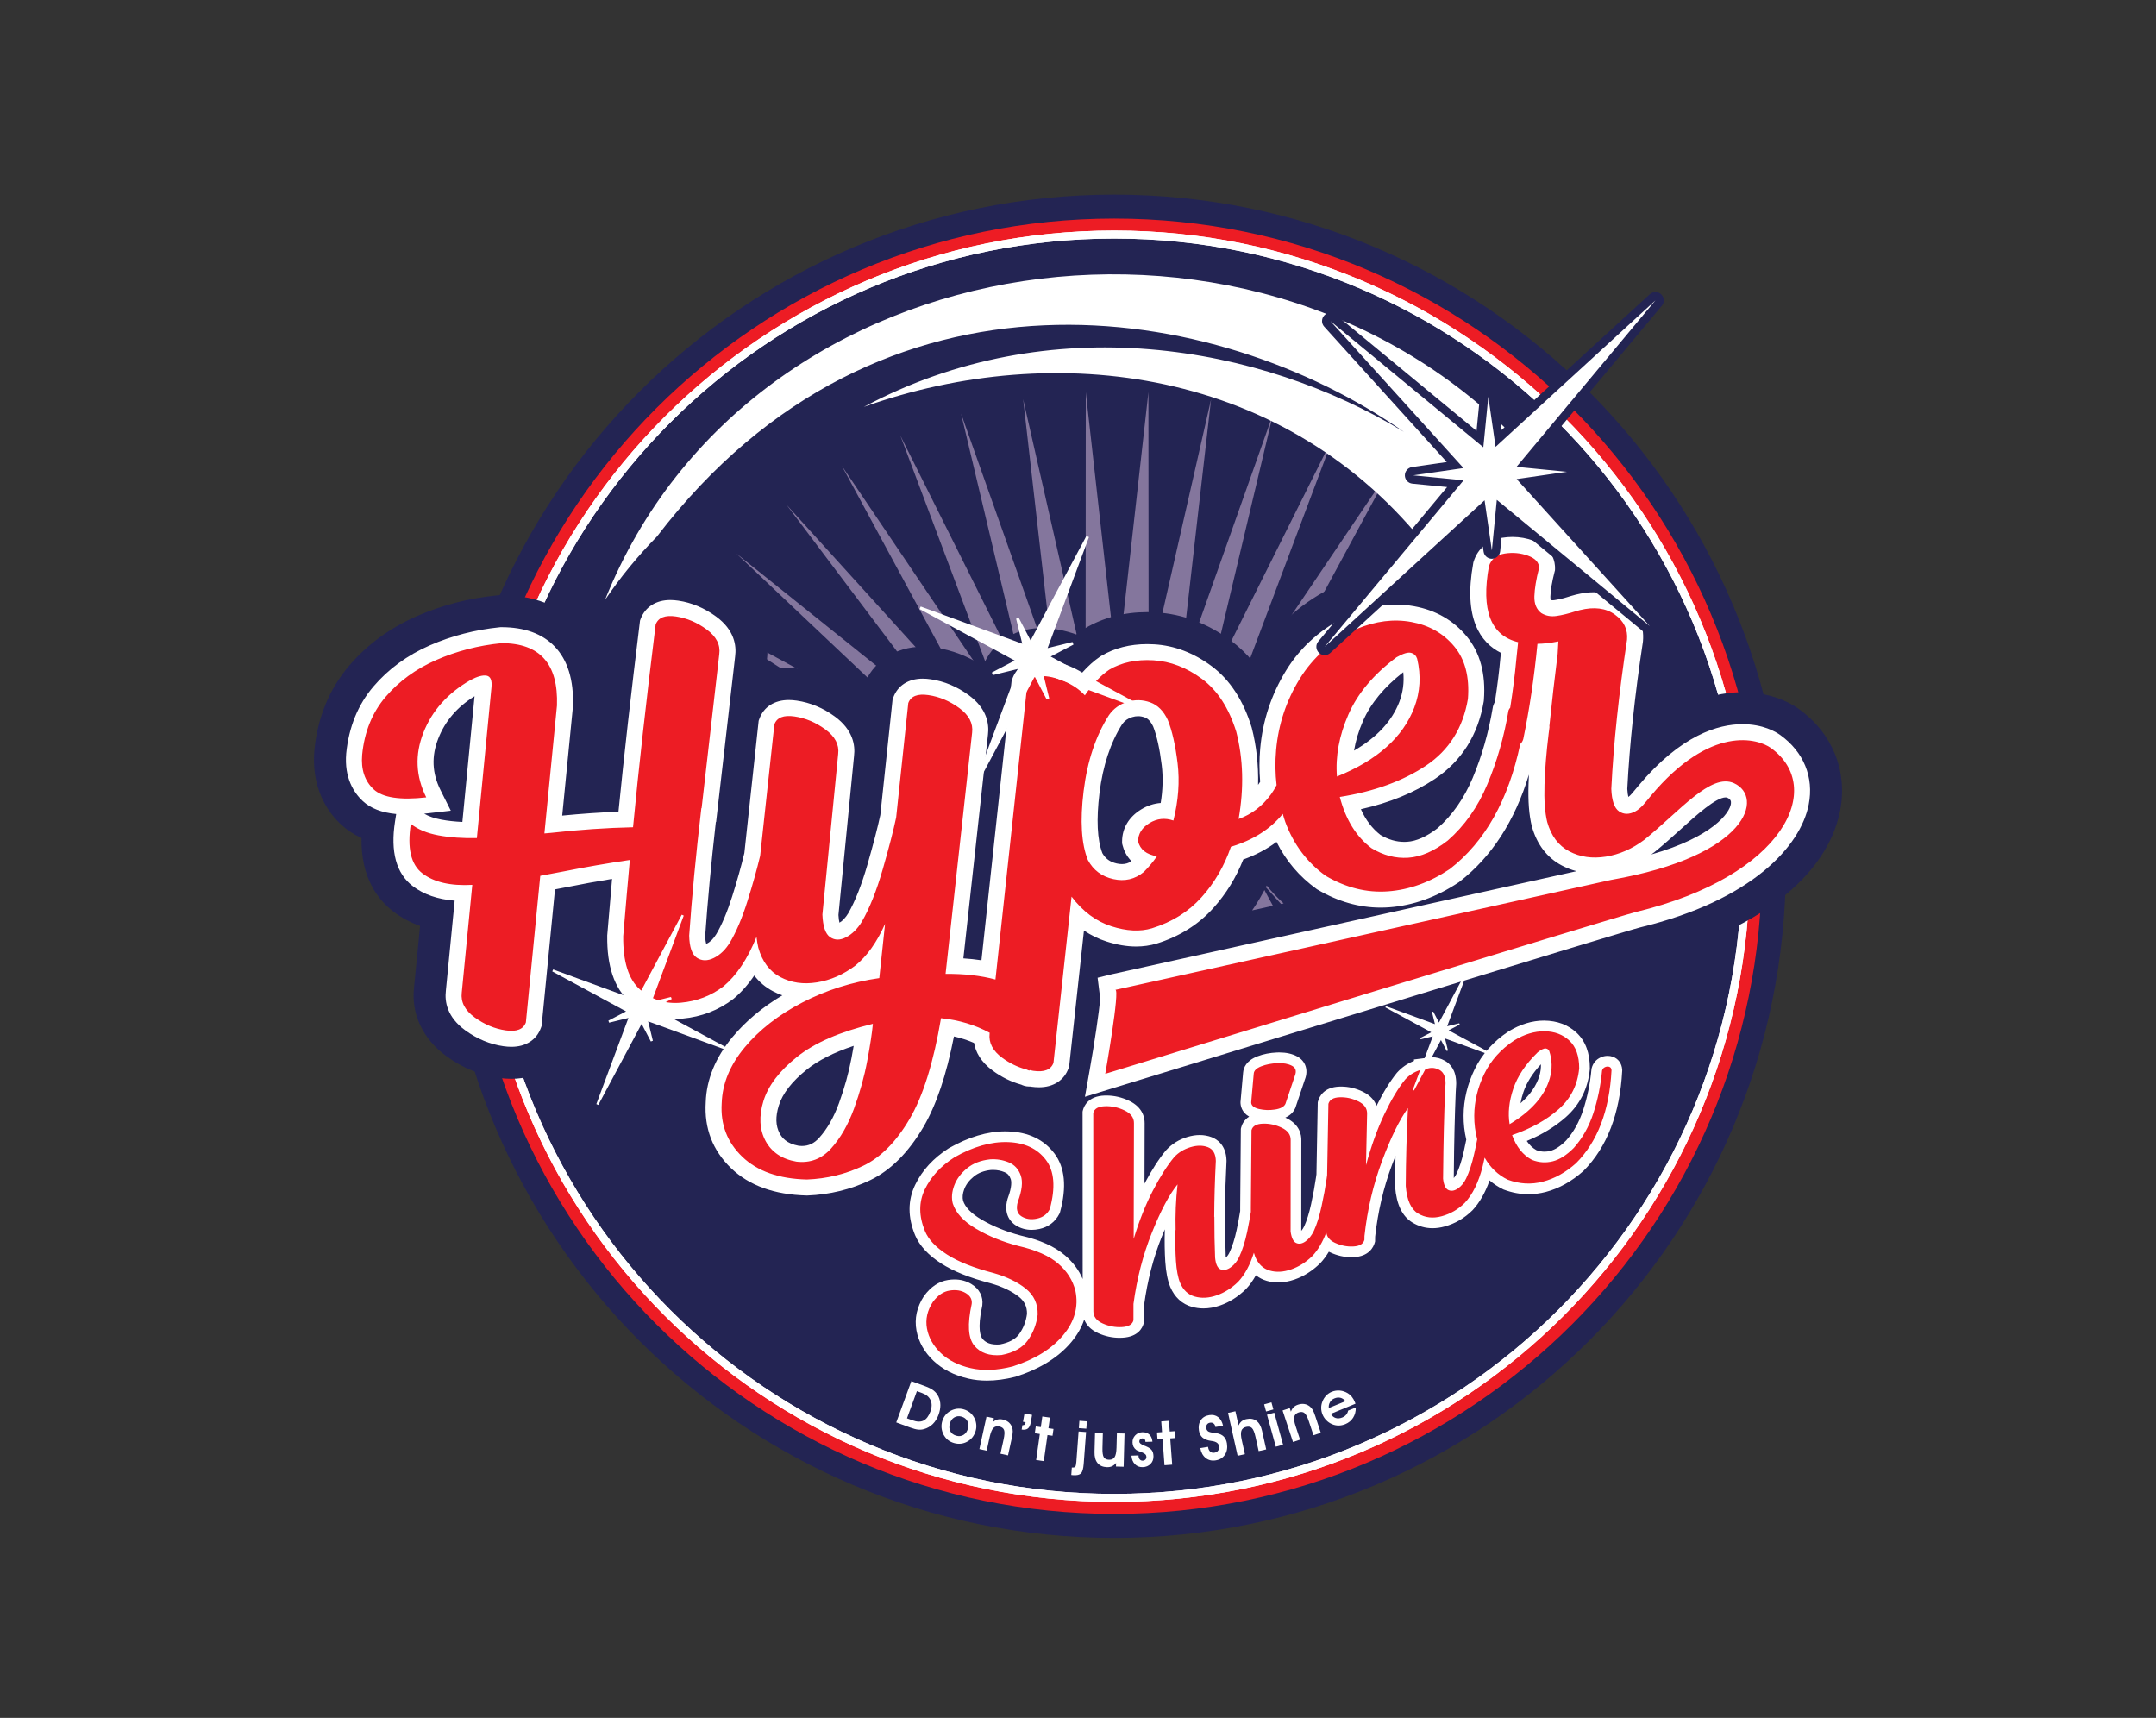
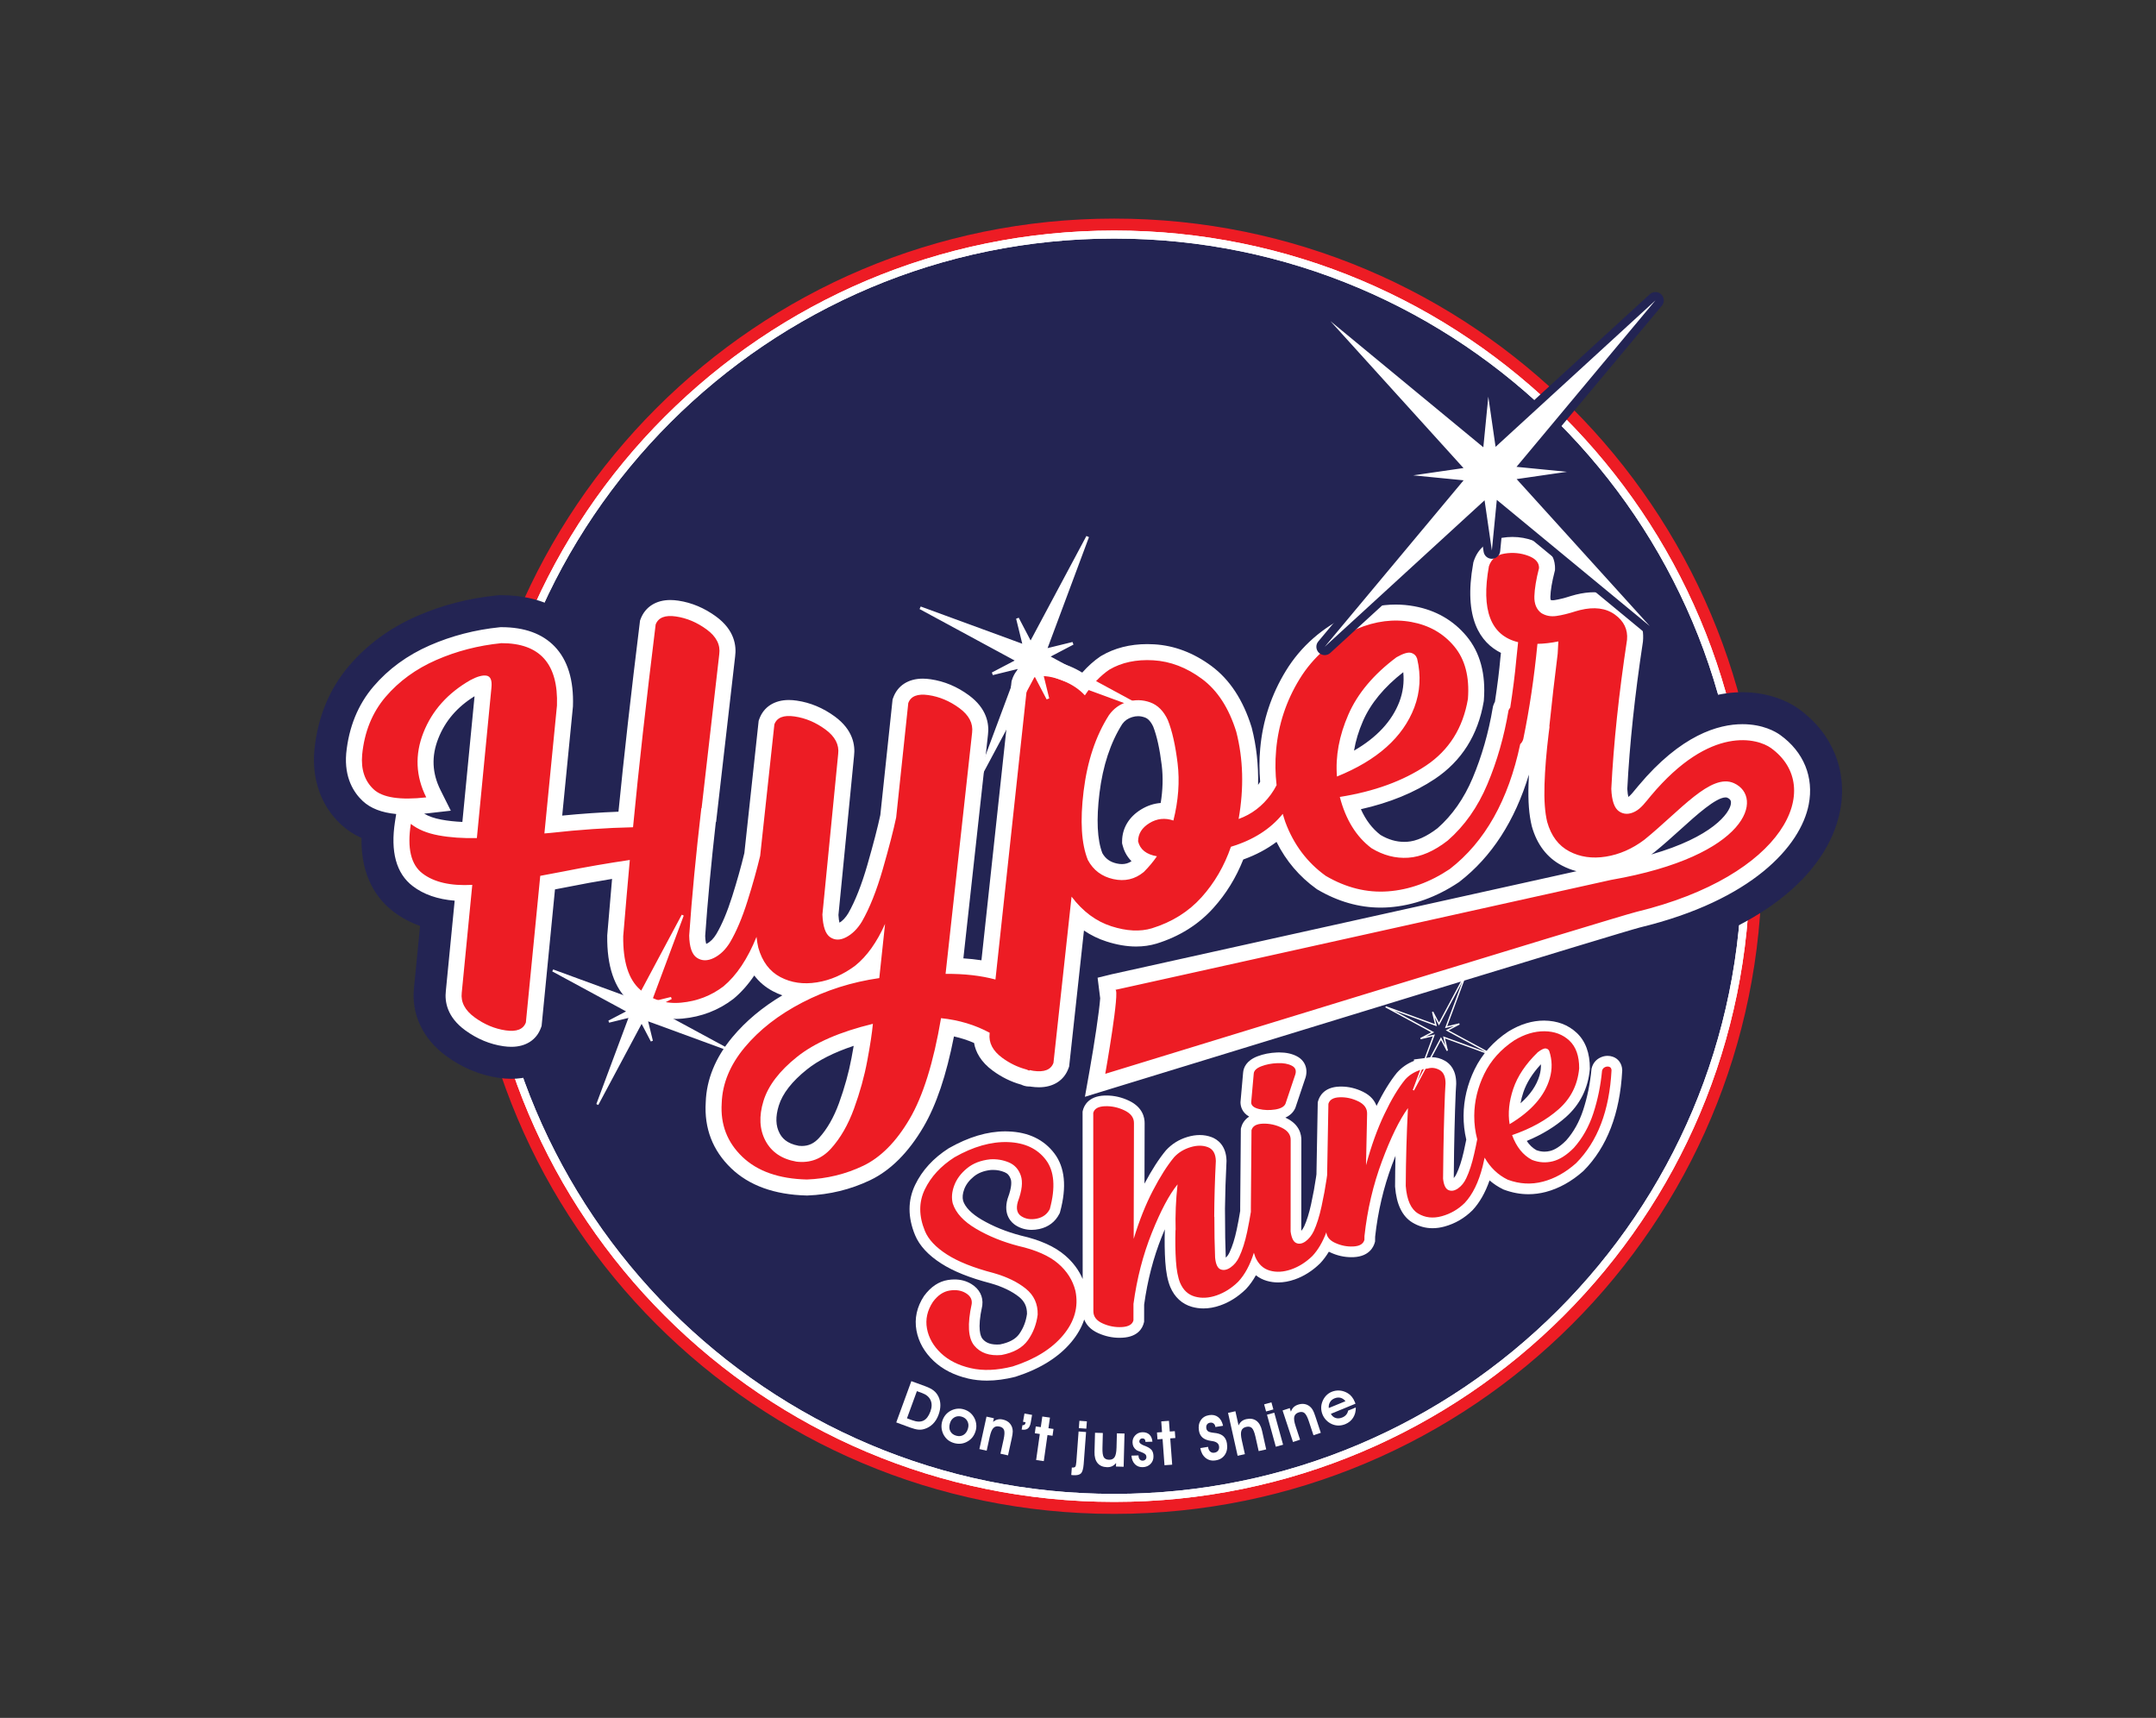
<svg xmlns="http://www.w3.org/2000/svg" width="348.66pt" height="277.79pt" viewBox="0 0 348.66 277.79" version="1.2" id="svg257">
  <rect x="0" y="0" width="348.66" height="277.79" fill="#333333" stroke="none" />
  <defs id="defs176">
    <clipPath id="clip1">
-       <path d="M 104 63 L 258 63 L 258 173 L 104 173 Z M 104 63 " id="path162" />
-     </clipPath>
+       </clipPath>
    <clipPath id="clip2">
      <path d="M 177.988 172.648 C 177.312 172.629 176.641 172.59 175.969 172.523 C 175.84 172.336 175.703 172.156 175.57 171.973 L 175.555 148.578 L 171.289 167.32 C 170.426 166.586 169.535 165.91 168.609 165.316 L 170.617 147.738 L 165.062 163.422 C 164.105 163.004 163.133 162.641 162.137 162.336 L 165.93 146.359 L 158.391 161.461 C 157.395 161.297 156.379 161.188 155.359 161.113 L 161.613 144.477 L 150.391 161.09 C 149.398 161.148 148.406 161.234 147.406 161.359 L 157.789 142.164 L 139.055 162.82 C 138.223 163.016 137.398 163.223 136.574 163.453 L 154.598 139.535 L 119.098 168 L 152.156 136.742 L 112.188 158.473 L 150.512 133.977 L 107.043 147.355 L 149.605 131.34 L 104.285 135.078 L 149.316 128.762 L 104.285 122.441 L 149.605 126.18 L 107.039 110.172 L 150.512 123.547 L 112.184 99.055 L 152.156 120.777 L 119.094 89.523 L 154.598 117.988 L 127.211 81.645 L 157.789 115.355 L 136.133 75.324 L 161.613 113.043 L 145.598 70.434 L 165.934 111.16 L 155.418 66.871 L 170.617 109.781 L 165.457 64.551 L 175.559 108.941 L 175.586 63.418 L 180.652 108.66 L 185.719 63.418 L 185.75 108.941 L 195.855 64.551 L 190.691 109.781 L 205.895 66.871 L 195.375 111.16 L 215.711 70.434 L 199.695 113.043 L 225.172 75.324 L 203.516 115.355 L 234.094 81.645 L 206.707 117.984 L 242.211 89.52 L 209.148 120.777 L 249.121 99.051 L 210.793 123.547 L 254.266 110.164 L 211.703 126.18 L 257.023 122.441 L 211.988 128.762 L 257.023 135.078 L 211.703 131.34 L 253.383 147.016 L 253.297 147.051 L 210.797 133.973 L 240.062 152.676 C 239.762 152.801 239.465 152.926 239.164 153.055 L 209.148 136.742 L 230.301 156.734 C 229.828 156.93 229.355 157.117 228.883 157.309 L 206.711 139.535 L 222.129 159.992 C 221.523 160.227 220.922 160.453 220.32 160.688 L 203.52 142.164 L 214.684 162.805 C 213.988 163.062 213.289 163.312 212.59 163.566 L 199.695 144.477 L 207.539 165.344 C 206.773 165.609 206.012 165.871 205.246 166.129 L 195.375 146.359 L 200.441 167.699 L 200.371 167.723 C 199.59 167.973 198.809 168.215 198.027 168.457 L 190.688 147.738 L 193.215 169.871 C 192.395 170.102 191.57 170.324 190.746 170.539 L 185.75 148.578 L 185.734 171.723 C 184.914 171.895 184.094 172.059 183.266 172.207 L 180.652 148.859 L 177.988 172.648 " id="path165" />
    </clipPath>
    <clipPath id="clip3">
      <path d="M 177.988 172.648 C 177.312 172.629 176.641 172.59 175.969 172.523 C 175.84 172.336 175.703 172.156 175.57 171.973 L 175.555 148.578 L 171.289 167.32 C 170.426 166.586 169.535 165.91 168.609 165.316 L 170.617 147.738 L 165.062 163.422 C 164.105 163.004 163.133 162.641 162.137 162.336 L 165.93 146.359 L 158.391 161.461 C 157.395 161.297 156.379 161.188 155.359 161.113 L 161.613 144.477 L 150.391 161.09 C 149.398 161.148 148.406 161.234 147.406 161.359 L 157.789 142.164 L 139.055 162.82 C 138.223 163.016 137.398 163.223 136.574 163.453 L 154.598 139.535 L 119.098 168 L 152.156 136.742 L 112.188 158.473 L 150.512 133.977 L 107.043 147.355 L 149.605 131.34 L 104.285 135.078 L 149.316 128.762 L 104.285 122.441 L 149.605 126.18 L 107.039 110.172 L 150.512 123.547 L 112.184 99.055 L 152.156 120.777 L 119.094 89.523 L 154.598 117.988 L 127.211 81.645 L 157.789 115.355 L 136.133 75.324 L 161.613 113.043 L 145.598 70.434 L 165.934 111.16 L 155.418 66.871 L 170.617 109.781 L 165.457 64.551 L 175.559 108.941 L 175.586 63.418 L 180.652 108.66 L 185.719 63.418 L 185.75 108.941 L 195.855 64.551 L 190.691 109.781 L 205.895 66.871 L 195.375 111.16 L 215.711 70.434 L 199.695 113.043 L 225.172 75.324 L 203.516 115.355 L 234.094 81.645 L 206.707 117.984 L 242.211 89.52 L 209.148 120.777 L 249.121 99.051 L 210.793 123.547 L 254.266 110.164 L 211.703 126.18 L 257.023 122.441 L 211.988 128.762 L 257.023 135.078 L 211.703 131.34 L 253.383 147.016 L 253.297 147.051 L 210.797 133.973 L 240.062 152.676 C 239.762 152.801 239.465 152.926 239.164 153.055 L 209.148 136.742 L 230.301 156.734 C 229.828 156.93 229.355 157.117 228.883 157.309 L 206.711 139.535 L 222.129 159.992 C 221.523 160.227 220.922 160.453 220.32 160.688 L 203.52 142.164 L 214.684 162.805 C 213.988 163.062 213.289 163.312 212.59 163.566 L 199.695 144.477 L 207.539 165.344 C 206.773 165.609 206.012 165.871 205.246 166.129 L 195.375 146.359 L 200.441 167.699 L 200.371 167.723 C 199.59 167.973 198.809 168.215 198.027 168.457 L 190.688 147.738 L 193.215 169.871 C 192.395 170.102 191.57 170.324 190.746 170.539 L 185.75 148.578 L 185.734 171.723 C 184.914 171.895 184.094 172.059 183.266 172.207 L 180.652 148.859 L 177.988 172.648 " id="path168" />
    </clipPath>
    <radialGradient id="radial0" gradientUnits="userSpaceOnUse" cx="0" cy="0" fx="0" fy="0" r="71.228" gradientTransform="matrix(1.116,0,0,0.884,180.653,128.76)">
      <stop offset="0" style="stop-color:rgb(51.729%,46.304%,61.722%);stop-opacity:1;" id="stop171" />
      <stop offset="1" style="stop-color:rgb(51.729%,46.304%,61.722%);stop-opacity:1;" id="stop173" />
    </radialGradient>
  </defs>
  <g id="surface26246">
-     <path style=" stroke:none;fill-rule:nonzero;fill:rgb(13.812%,14.368%,32.64%);fill-opacity:1;" d="M 180.188 248.688 C 120.301 248.688 71.574 199.965 71.574 140.074 C 71.574 80.188 120.301 31.465 180.188 31.465 C 240.074 31.465 288.801 80.188 288.801 140.074 C 288.801 199.965 240.074 248.688 180.188 248.688 " id="path178" />
    <path style=" stroke:none;fill-rule:nonzero;fill:rgb(13.812%,14.368%,32.64%);fill-opacity:1;" d="M 282.336 140.074 C 282.336 83.66 236.602 37.93 180.188 37.93 C 123.773 37.93 78.039 83.66 78.039 140.074 C 78.039 196.488 123.773 242.223 180.188 242.223 C 236.602 242.223 282.336 196.488 282.336 140.074 " id="path180" />
    <path style=" stroke:none;fill-rule:nonzero;fill:rgb(13.812%,14.368%,32.64%);fill-opacity:1;" d="M 180.188 244.809 C 122.438 244.809 75.453 197.824 75.453 140.074 C 75.453 82.324 122.438 35.344 180.188 35.344 C 237.938 35.344 284.922 82.324 284.922 140.074 C 284.922 197.824 237.938 244.809 180.188 244.809 " id="path182" />
    <path style=" stroke:none;fill-rule:nonzero;fill:rgb(92.94%,10.979%,14.119%);fill-opacity:1;" d="M 282.336 140.074 L 284.922 140.074 C 284.922 82.23 238.031 35.344 180.188 35.344 C 122.344 35.344 75.457 82.23 75.453 140.074 C 75.457 197.918 122.344 244.809 180.188 244.809 C 238.031 244.809 284.922 197.918 284.922 140.074 L 279.75 140.074 C 279.746 167.578 268.609 192.449 250.59 210.477 C 232.562 228.496 207.688 239.637 180.188 239.637 C 152.688 239.637 127.812 228.496 109.785 210.477 C 91.766 192.449 80.629 167.578 80.625 140.074 C 80.629 112.574 91.766 87.699 109.785 69.676 C 127.812 51.652 152.688 40.516 180.188 40.516 C 207.688 40.516 232.562 51.652 250.59 69.676 C 268.609 87.699 279.746 112.574 279.75 140.074 L 282.336 140.074 " id="path184" />
    <path style=" stroke:none;fill-rule:nonzero;fill:rgb(13.812%,14.368%,32.64%);fill-opacity:1;" d="M 282.336 140.074 C 282.336 83.66 236.602 37.93 180.188 37.93 C 123.773 37.93 78.039 83.66 78.039 140.074 C 78.039 196.488 123.773 242.223 180.188 242.223 C 236.602 242.223 282.336 196.488 282.336 140.074 " id="path186" />
    <path style=" stroke:none;fill-rule:nonzero;fill:rgb(100%,100%,100%);fill-opacity:1;" d="M 282.336 140.074 L 282.98 140.074 C 282.98 83.305 236.961 37.281 180.188 37.281 C 123.414 37.281 77.395 83.305 77.395 140.074 C 77.395 196.848 123.414 242.867 180.188 242.867 C 236.961 242.867 282.98 196.848 282.98 140.074 L 281.688 140.074 C 281.688 168.105 270.328 193.477 251.961 211.848 C 233.59 230.215 208.219 241.574 180.188 241.574 C 152.156 241.574 126.785 230.215 108.414 211.848 C 90.047 193.477 78.688 168.105 78.688 140.074 C 78.688 112.043 90.047 86.672 108.414 68.305 C 126.785 49.934 152.156 38.574 180.188 38.574 C 208.219 38.574 233.59 49.934 251.961 68.305 C 270.328 86.672 281.688 112.043 281.688 140.074 L 282.336 140.074 " id="path188" />
    <path style=" stroke:none;fill-rule:nonzero;fill:rgb(100%,100%,100%);fill-opacity:1;" d="M 282.336 140.074 L 282.98 140.074 C 282.98 83.305 236.961 37.281 180.188 37.281 C 123.414 37.281 77.395 83.305 77.395 140.074 C 77.395 196.848 123.414 242.867 180.188 242.867 C 236.961 242.867 282.98 196.848 282.98 140.074 L 281.688 140.074 C 281.688 168.105 270.328 193.477 251.961 211.848 C 233.59 230.215 208.219 241.574 180.188 241.574 C 152.156 241.574 126.785 230.215 108.414 211.848 C 90.047 193.477 78.688 168.105 78.688 140.074 C 78.688 112.043 90.047 86.672 108.414 68.305 C 126.785 49.934 152.156 38.574 180.188 38.574 C 208.219 38.574 233.59 49.934 251.961 68.305 C 270.328 86.672 281.688 112.043 281.688 140.074 L 282.336 140.074 " id="path190" />
    <g clip-path="url(#clip1)" clip-rule="nonzero" id="g198">
      <g clip-path="url(#clip2)" clip-rule="nonzero" id="g196">
        <g clip-path="url(#clip3)" clip-rule="nonzero" id="g194">
          <path style=" stroke:none;fill-rule:nonzero;fill:url(#radial0);" d="M 104.285 63.418 L 104.285 172.648 L 257.023 172.648 L 257.023 63.418 Z M 104.285 63.418 " id="path192" />
        </g>
      </g>
    </g>
    <path style=" stroke:none;fill-rule:nonzero;fill:rgb(13.812%,14.368%,32.64%);fill-opacity:1;" d="M 204.848 143.199 C 204.16 144.605 203.371 145.945 202.492 147.219 C 204.145 146.852 205.84 146.477 207.582 146.09 C 206.594 145.195 205.68 144.23 204.848 143.199 Z M 130.297 198.492 C 123.801 198.332 118.543 196.371 114.676 192.668 C 110.605 188.766 108.633 183.707 108.961 178.031 C 109.07 175.199 109.738 172.465 110.961 169.852 L 110.863 169.859 C 110.309 169.914 109.746 169.938 109.195 169.938 C 105.156 169.938 101.414 168.52 98.375 165.84 C 96 163.742 94.41 160.918 93.613 157.406 L 92.668 167.062 L 92.336 167.98 C 90.883 171.973 87.191 174.449 82.699 174.449 C 82.047 174.449 81.363 174.398 80.672 174.301 C 77.656 173.863 74.805 172.688 72.207 170.801 C 68.398 168.035 66.484 164 66.953 159.719 L 67.93 149.73 C 66.336 149.16 64.887 148.383 63.602 147.395 C 61.082 145.473 58.352 141.902 58.461 135.508 C 57.211 134.949 56.105 134.219 55.133 133.312 C 51.953 130.344 50.43 126.109 50.836 121.383 L 50.844 121.281 C 51.367 115.988 53.258 111.406 56.457 107.656 C 59.379 104.23 63.074 101.527 67.438 99.621 C 71.457 97.863 75.789 96.738 80.309 96.285 L 80.688 96.246 L 81.066 96.246 C 87.531 96.246 91.336 98.797 93.402 100.934 C 95.344 102.941 96.652 105.438 97.32 108.395 C 97.641 105.684 97.977 102.895 98.332 100.031 L 98.449 99.074 L 98.797 98.176 C 100.309 94.277 103.988 91.855 108.398 91.855 C 109.055 91.855 109.742 91.91 110.441 92.012 C 113.453 92.457 116.289 93.641 118.875 95.535 C 122.699 98.344 124.57 102.422 124.02 106.742 L 123.801 108.66 C 124.957 108.246 126.227 108.023 127.566 108.023 C 128.219 108.023 128.906 108.074 129.602 108.176 C 132.629 108.617 135.48 109.801 138.07 111.699 C 138.465 111.992 138.84 112.297 139.195 112.613 L 139.27 111.934 L 139.59 111.047 C 141.039 107.055 144.73 104.57 149.223 104.57 C 149.879 104.57 150.562 104.625 151.258 104.723 C 153.992 105.121 156.578 106.125 158.961 107.715 C 160.406 104.039 163.82 101.707 168.027 101.574 C 168.176 101.57 168.324 101.57 168.477 101.57 C 170.281 101.57 172.148 101.914 174.043 102.594 C 174.371 102.34 174.707 102.094 175.047 101.863 L 175.242 101.734 L 175.445 101.613 C 178.395 99.871 181.785 98.984 185.531 98.984 C 185.992 98.984 186.469 99 186.949 99.027 C 191.227 99.273 195.281 100.797 199.004 103.555 C 200.387 104.578 201.633 105.773 202.742 107.141 C 203 106.676 203.27 106.211 203.551 105.75 C 206.512 100.93 210.746 97.199 216.152 94.664 L 216.441 94.535 C 219.512 93.246 222.629 92.594 225.707 92.594 C 227.02 92.594 228.34 92.711 229.633 92.945 C 230.688 93.137 231.703 93.406 232.688 93.746 C 232.77 92.633 232.922 91.445 233.148 90.191 L 233.238 89.695 L 233.391 89.219 C 234.645 85.273 237.902 82.523 242.105 81.855 C 242.93 81.723 243.77 81.656 244.59 81.656 C 246.375 81.656 248.129 81.969 249.805 82.59 C 254.266 84.238 256.18 87.617 256.57 90.648 C 256.977 90.613 257.379 90.598 257.773 90.598 C 260.699 90.598 263.441 91.465 265.703 93.094 C 269.367 95.75 271.238 99.777 270.844 104.152 L 270.824 104.391 L 270.789 104.625 C 270.188 108.578 269.684 112.406 269.285 116.082 C 274.184 112.797 278.543 111.934 281.781 111.934 C 285.18 111.934 288.512 112.926 290.914 114.656 C 296.336 118.555 298.824 124.699 297.574 131.094 C 295.473 141.852 283.832 150.789 266.438 155 C 263.516 155.762 213.742 171.004 181.016 181.059 L 168.883 184.785 L 169.574 180.891 C 169.07 180.957 168.551 180.992 168.02 180.992 C 167.43 180.992 166.82 180.949 166.195 180.867 C 164.957 180.832 163.973 180.512 163.363 180.262 C 161.312 179.645 159.359 178.668 157.547 177.352 C 157.426 177.266 157.305 177.176 157.188 177.082 C 156.211 180.082 155.082 182.66 153.793 184.859 C 150.836 189.898 147.188 193.48 142.941 195.512 C 139.156 197.32 135.066 198.324 130.785 198.488 L 130.539 198.496 L 130.297 198.492 " id="path200" />
    <path style=" stroke:none;fill-rule:nonzero;fill:rgb(100%,100%,100%);fill-opacity:1;" d="M 226.93 108.699 C 223.848 111.094 221.66 113.746 220.418 116.59 C 219.715 118.203 219.23 119.805 218.969 121.379 C 222.645 119.262 225.102 116.617 226.301 113.484 C 226.887 111.93 227.094 110.352 226.93 108.699 Z M 68.594 131.574 C 69.328 132.012 70.262 132.332 71.379 132.539 C 72.418 132.734 73.555 132.855 74.773 132.914 L 76.742 112.586 C 73.941 114.32 72 116.57 70.879 119.418 C 69.746 122.289 69.867 125.027 71.246 127.781 L 72.902 131.094 L 69.223 131.512 C 69.012 131.535 68.801 131.555 68.594 131.574 Z M 279.066 128.945 C 277.496 128.945 274.32 131.816 271.77 134.125 C 270.41 135.352 269.008 136.617 267.523 137.82 C 267.363 137.941 267.199 138.059 267.035 138.176 C 276.922 135.348 279.727 131.469 279.914 129.977 C 279.969 129.57 279.891 129.25 279.348 129.004 C 279.262 128.965 279.176 128.945 279.066 128.945 Z M 178.27 137.965 C 178.793 138.875 179.52 139.391 180.602 139.633 C 180.895 139.699 181.176 139.73 181.441 139.73 C 182 139.73 182.5 139.582 182.984 139.262 C 182.109 138.387 181.715 137.391 181.535 136.672 L 181.457 136.359 L 181.461 136.035 C 181.473 133.926 182.566 132.098 184.535 130.895 C 185.539 130.281 186.605 129.93 187.703 129.848 C 188.051 127.727 188.105 125.684 187.871 123.754 C 187.547 121.098 187.078 118.98 186.477 117.461 C 185.922 116.301 185.328 116.082 185.129 116.012 C 184.762 115.879 184.406 115.812 184.047 115.812 C 183.73 115.812 183.41 115.859 183.078 115.965 C 182.398 116.172 181.891 116.527 181.484 117.086 C 179.586 120.078 178.348 123.828 177.805 128.234 C 177.281 132.52 177.438 135.793 178.27 137.965 Z M 129.18 185.285 C 129.352 185.305 129.516 185.312 129.68 185.312 C 130.777 185.312 131.668 184.891 132.484 183.98 C 133.773 182.551 134.848 180.668 135.68 178.383 C 136.574 175.914 137.258 173.457 137.703 171.078 C 137.836 170.387 137.953 169.73 138.055 169.121 C 134.895 170.168 132.363 171.441 130.504 172.93 C 128.078 174.863 126.543 176.836 125.941 178.789 C 125.387 180.586 125.43 182.055 126.078 183.266 C 126.449 183.961 127.176 184.922 129.18 185.285 Z M 130.422 193.32 C 125.258 193.191 121.16 191.715 118.254 188.93 C 115.25 186.051 113.863 182.453 114.129 178.238 C 114.246 174.574 115.695 171.008 118.434 167.723 C 120.578 165.145 123.289 162.875 126.52 160.953 C 125.996 160.77 125.488 160.551 124.996 160.289 C 123.797 159.656 122.789 158.809 121.977 157.746 C 120.965 159.234 119.852 160.488 118.641 161.496 L 118.555 161.562 C 116.176 163.371 113.43 164.43 110.387 164.711 C 109.984 164.75 109.586 164.766 109.195 164.766 C 106.398 164.766 103.91 163.824 101.797 161.961 C 99.352 159.801 98.137 156.227 98.199 151.344 L 98.199 151.254 L 98.207 151.164 C 98.477 147.941 98.734 144.93 98.98 142.125 C 96.535 142.523 94.07 142.969 91.625 143.461 C 90.992 143.586 90.367 143.703 89.75 143.82 L 87.586 165.906 L 87.473 166.215 C 86.766 168.16 85.023 169.277 82.699 169.277 C 82.293 169.277 81.863 169.246 81.41 169.18 C 79.234 168.867 77.156 168.004 75.246 166.613 C 72.281 164.461 71.898 161.953 72.102 160.227 L 73.527 145.645 C 70.781 145.426 68.504 144.637 66.746 143.289 C 64.078 141.254 63.113 137.73 63.883 132.828 L 64.07 131.633 C 61.707 131.406 59.93 130.715 58.66 129.531 C 57.25 128.215 55.648 125.812 55.988 121.824 C 56.41 117.57 57.891 113.945 60.391 111.016 C 62.801 108.191 65.871 105.949 69.508 104.359 C 73.035 102.816 76.844 101.832 80.824 101.43 L 80.949 101.418 L 81.078 101.418 C 84.809 101.418 87.691 102.465 89.684 104.527 C 91.801 106.723 92.801 109.969 92.656 114.18 L 92.652 114.262 L 90.918 131.887 C 94.039 131.582 97.078 131.371 100.016 131.258 C 100.891 122.398 102.051 112.121 103.465 100.664 L 103.504 100.348 L 103.617 100.047 C 104.363 98.129 106.105 97.027 108.398 97.027 C 108.805 97.027 109.238 97.062 109.691 97.129 C 111.859 97.449 113.918 98.316 115.816 99.707 C 118.777 101.883 119.117 104.406 118.883 106.145 L 115.805 132.922 L 115.762 132.93 C 115.008 139.586 114.43 145.773 114.039 151.348 C 114.062 152.008 114.141 152.41 114.203 152.637 L 114.297 152.594 C 114.871 152.309 115.379 151.805 115.836 151.055 C 116.738 149.539 117.613 147.465 118.418 144.918 C 119.188 142.477 119.848 140.137 120.375 137.949 L 122.688 116.555 L 122.793 116.262 C 123.5 114.312 125.242 113.195 127.566 113.195 C 127.973 113.195 128.406 113.23 128.859 113.297 C 131.039 113.613 133.113 114.48 135.012 115.871 C 137.953 118.031 138.324 120.523 138.113 122.234 L 135.59 147.961 C 135.621 148.555 135.691 148.949 135.754 149.203 C 136.262 148.906 136.738 148.395 137.172 147.691 C 138.277 145.766 139.336 143.098 140.277 139.828 C 141.242 136.461 141.945 133.758 142.363 131.793 L 144.344 113.105 L 144.453 112.809 C 145.16 110.859 146.898 109.742 149.223 109.742 C 149.629 109.742 150.066 109.777 150.516 109.844 C 152.699 110.16 154.77 111.027 156.668 112.418 C 159.613 114.578 159.98 117.07 159.773 118.781 L 155.793 154.973 C 156.801 155.035 157.777 155.141 158.715 155.285 L 163.586 110.16 L 163.668 109.906 C 164.289 107.969 165.938 106.816 168.191 106.746 L 168.477 106.742 C 169.91 106.742 171.449 107.082 173.055 107.758 C 173.75 108.051 174.406 108.387 175.012 108.766 C 175.938 107.723 176.918 106.844 177.945 106.148 L 178.078 106.066 C 180.219 104.801 182.727 104.156 185.531 104.156 C 185.898 104.156 186.27 104.168 186.652 104.191 C 189.906 104.379 193.027 105.562 195.926 107.711 C 198.867 109.891 201.043 113.207 202.395 117.57 L 202.43 117.691 C 203.188 120.633 203.527 123.723 203.453 126.922 C 203.566 126.766 203.68 126.598 203.789 126.418 C 203.633 124.633 203.637 122.824 203.797 121.039 C 204.195 116.539 205.598 112.305 207.961 108.453 C 210.379 104.508 213.875 101.445 218.348 99.348 L 218.445 99.305 C 220.875 98.281 223.32 97.762 225.707 97.762 C 226.711 97.762 227.719 97.855 228.703 98.035 C 232.16 98.664 235.004 100.289 237.152 102.859 C 239.352 105.492 240.297 108.98 239.965 113.227 L 239.953 113.34 L 239.938 113.453 C 239.02 118.863 236.363 123.07 232.035 125.961 C 228.711 128.18 224.699 129.82 220.078 130.852 C 220.859 132.602 221.906 133.977 223.242 135.012 C 224.516 135.766 225.781 136.137 227.105 136.137 C 227.254 136.137 227.406 136.129 227.559 136.121 C 229.059 136.023 230.711 135.285 232.477 133.926 C 234.855 131.836 236.766 129.105 238.152 125.809 C 239.633 122.289 240.727 118.469 241.402 114.445 L 241.441 114.23 L 241.512 114.023 C 241.582 113.82 241.668 113.637 241.754 113.477 C 242.172 110.719 242.453 108.461 242.633 106.41 C 242.664 106.129 242.695 105.852 242.727 105.574 C 239.398 103.914 236.629 100.004 238.238 91.113 L 238.266 90.945 L 238.316 90.785 C 238.988 88.688 240.621 87.328 242.918 86.965 C 243.477 86.875 244.039 86.828 244.59 86.828 C 245.762 86.828 246.914 87.035 248.012 87.441 C 251.199 88.621 251.492 90.965 251.473 91.918 L 251.465 92.215 L 251.391 92.5 C 250.977 94.121 250.75 95.469 250.719 96.492 C 250.711 96.793 250.746 96.949 250.773 97.016 C 250.867 97.051 250.973 97.066 251.098 97.066 L 251.332 97.051 C 252.094 96.938 253.012 96.711 254.062 96.371 C 254.359 96.285 254.605 96.219 254.879 96.145 C 255.902 95.895 256.867 95.77 257.773 95.77 C 259.633 95.77 261.281 96.281 262.676 97.289 C 264.883 98.887 265.926 101.102 265.695 103.688 L 265.676 103.848 C 264.375 112.395 263.527 120.379 263.16 127.566 C 263.195 128.199 263.266 128.613 263.332 128.871 C 263.664 128.641 264.094 128.117 264.543 127.562 L 264.969 127.051 C 271.848 118.828 277.906 117.105 281.781 117.105 C 285.105 117.105 287.164 118.328 287.895 118.855 C 291.688 121.582 293.363 125.68 292.5 130.098 C 291.184 136.832 283.324 145.59 265.219 149.973 C 262.766 150.566 202.508 169.047 179.496 176.113 L 175.449 177.359 L 176.191 173.191 C 176.973 168.789 177.762 163.562 177.918 161.434 L 177.5 158.105 L 179.949 157.504 L 179.992 157.5 C 183.43 156.75 237.941 144.652 254.945 140.879 C 254.121 140.66 253.328 140.352 252.57 139.953 C 250.18 138.695 248.547 136.562 247.719 133.617 C 247.262 131.75 247.098 129.551 247.188 126.797 C 247.199 126.293 247.223 125.777 247.25 125.254 C 244.977 132.75 241.219 138.562 236.039 142.57 L 235.969 142.629 L 235.895 142.676 C 232.312 145.07 228.531 146.43 224.66 146.715 C 224.191 146.75 223.73 146.766 223.266 146.766 C 219.793 146.766 216.367 145.789 213.086 143.863 L 212.984 143.805 L 212.887 143.734 C 210.133 141.758 207.969 139.211 206.434 136.141 C 204.871 137.312 203.074 138.266 201.055 138.988 C 199.895 141.918 198.277 144.547 196.234 146.816 C 193.828 149.5 190.734 151.441 187.043 152.586 C 185.988 152.902 184.879 153.059 183.734 153.059 C 182.227 153.059 180.613 152.785 178.93 152.242 C 177.645 151.832 176.43 151.238 175.293 150.473 L 172.898 172.461 L 172.793 172.75 C 172.086 174.699 170.348 175.82 168.02 175.82 C 167.613 175.82 167.18 175.785 166.73 175.723 L 166.574 175.695 L 166.43 175.699 C 165.824 175.699 165.363 175.496 165.137 175.387 L 165.086 175.375 C 163.508 174.934 161.996 174.191 160.59 173.168 C 158.586 171.711 157.77 170.086 157.52 168.652 C 156.492 168.203 155.406 167.852 154.27 167.598 C 153.035 173.891 151.414 178.695 149.332 182.242 C 146.906 186.375 144.008 189.27 140.711 190.848 C 137.566 192.348 134.16 193.184 130.586 193.32 L 130.504 193.324 L 130.422 193.32 " id="path202" />
    <path style=" stroke:none;fill-rule:nonzero;fill:rgb(92.94%,10.979%,14.119%);fill-opacity:1;" d="M 190.438 123.441 C 190.793 126.367 190.566 129.449 189.758 132.684 C 188.391 132.219 187.102 132.355 185.883 133.102 C 184.668 133.844 184.055 134.828 184.047 136.051 C 184.371 137.371 185.387 138.176 187.094 138.465 C 186.492 139.344 185.785 140.191 184.973 141.004 C 183.543 142.188 181.898 142.57 180.039 142.156 C 178.18 141.742 176.809 140.715 175.926 139.07 C 174.875 136.477 174.645 132.758 175.238 127.918 C 175.836 123.078 177.199 118.984 179.34 115.637 C 180.078 114.59 181.07 113.875 182.32 113.492 C 183.566 113.109 184.801 113.141 186.016 113.582 C 187.23 114.023 188.176 114.973 188.852 116.43 C 189.555 118.176 190.082 120.516 190.438 123.441 Z M 140.246 171.555 C 139.773 174.086 139.059 176.66 138.109 179.27 C 137.156 181.879 135.926 184.023 134.41 185.707 C 132.895 187.395 131.031 188.105 128.812 187.848 C 126.453 187.441 124.781 186.32 123.797 184.484 C 122.816 182.645 122.707 180.492 123.469 178.023 C 124.234 175.555 126.039 173.184 128.891 170.906 C 131.738 168.629 135.828 166.848 141.16 165.559 C 141.027 167.02 140.723 169.02 140.246 171.555 Z M 218.051 115.555 C 219.539 112.137 222.137 109.047 225.84 106.281 C 226.926 105.668 227.711 105.43 228.203 105.574 C 228.691 105.715 229.016 106.031 229.176 106.52 C 229.824 109.254 229.668 111.883 228.715 114.406 C 226.875 119.223 222.707 122.945 216.207 125.57 C 215.945 122.312 216.559 118.973 218.051 115.555 Z M 286.383 120.953 C 284.336 119.48 276.688 117.074 266.953 128.707 C 266.074 129.758 265.402 130.711 264.438 131.219 C 263.477 131.727 262.609 131.723 261.84 131.211 C 261.07 130.695 260.648 129.48 260.574 127.559 C 260.941 120.215 261.793 112.18 263.117 103.457 C 263.27 101.797 262.613 100.438 261.16 99.387 C 259.703 98.332 257.82 98.09 255.516 98.652 C 255.27 98.715 255.051 98.777 254.859 98.832 C 253.668 99.215 252.617 99.477 251.707 99.605 C 250.801 99.738 249.98 99.586 249.254 99.137 C 248.473 98.551 248.098 97.645 248.133 96.418 C 248.172 95.191 248.422 93.672 248.887 91.859 C 248.906 90.973 248.316 90.309 247.117 89.867 C 245.914 89.422 244.652 89.305 243.324 89.516 C 241.996 89.727 241.152 90.414 240.781 91.57 C 239.496 98.676 241.07 102.766 245.504 103.844 C 245.406 104.789 245.312 105.723 245.211 106.641 C 244.988 109.145 244.637 111.762 244.227 114.438 C 244.117 114.566 244.016 114.695 243.953 114.875 C 243.238 119.121 242.098 123.102 240.535 126.809 C 238.977 130.52 236.836 133.555 234.121 135.922 C 231.906 137.645 229.773 138.57 227.727 138.699 C 225.676 138.832 223.695 138.316 221.785 137.152 C 219.324 135.297 217.621 132.535 216.668 128.871 C 222.227 127.988 226.867 126.297 230.598 123.809 C 234.328 121.32 236.59 117.723 237.387 113.023 C 237.664 109.457 236.926 106.621 235.168 104.52 C 233.41 102.414 231.102 101.102 228.238 100.578 C 225.379 100.055 222.445 100.426 219.445 101.688 C 215.422 103.574 212.324 106.281 210.164 109.805 C 208.004 113.328 206.738 117.152 206.371 121.27 C 206.195 123.223 206.23 125.121 206.445 126.969 C 206.164 127.508 205.859 128.008 205.527 128.465 C 204.145 130.359 202.402 131.684 200.305 132.434 C 201.184 127.426 201.055 122.727 199.926 118.336 C 198.73 114.488 196.887 111.641 194.387 109.789 C 191.887 107.938 189.262 106.934 186.504 106.773 C 183.742 106.613 181.375 107.121 179.395 108.289 C 177.977 109.25 176.656 110.637 175.441 112.441 C 174.555 111.484 173.426 110.715 172.051 110.141 C 170.68 109.562 169.418 109.293 168.273 109.328 C 167.125 109.367 166.41 109.82 166.129 110.699 L 160.98 158.395 C 158.625 157.762 155.941 157.453 152.914 157.484 L 157.207 118.465 C 157.391 116.969 156.699 115.648 155.141 114.504 C 153.578 113.359 151.914 112.66 150.145 112.402 C 148.375 112.145 147.289 112.574 146.883 113.691 L 144.922 132.199 C 144.484 134.277 143.762 137.055 142.762 140.543 C 141.758 144.027 140.633 146.859 139.375 149.043 C 138.664 150.207 137.816 151.043 136.84 151.555 C 135.863 152.066 135 152.062 134.246 151.547 C 133.488 151.031 133.074 149.812 132.996 147.895 L 135.547 121.918 C 135.73 120.422 135.043 119.102 133.48 117.957 C 131.918 116.812 130.254 116.109 128.484 115.855 C 126.719 115.598 125.629 116.027 125.227 117.145 L 122.93 138.395 C 122.391 140.641 121.715 143.066 120.883 145.695 C 120.02 148.441 119.07 150.676 118.043 152.406 C 117.328 153.57 116.461 154.406 115.441 154.91 C 114.418 155.414 113.508 155.406 112.711 154.887 C 111.91 154.367 111.492 153.168 111.453 151.289 C 111.883 145.082 112.539 138.219 113.418 130.691 L 113.461 130.684 L 116.316 105.797 C 116.527 104.273 115.848 102.938 114.285 101.793 C 112.727 100.648 111.066 99.945 109.312 99.688 C 107.559 99.43 106.465 99.859 106.031 100.98 C 104.492 113.453 103.27 124.383 102.371 133.773 C 98.117 133.863 93.68 134.168 89.059 134.684 C 88.719 134.715 88.379 134.742 88.039 134.773 L 90.07 114.09 C 90.305 107.352 87.309 103.988 81.082 104.004 C 77.352 104.379 73.84 105.285 70.543 106.73 C 67.25 108.172 64.52 110.16 62.355 112.691 C 60.195 115.227 58.93 118.344 58.566 122.047 C 58.359 124.426 58.98 126.289 60.422 127.637 C 61.867 128.984 64.707 129.418 68.93 128.941 C 67.223 125.52 67.07 122.031 68.473 118.469 C 69.879 114.906 72.41 112.074 76.078 109.973 C 77.195 109.379 78.07 109.145 78.699 109.262 C 79.328 109.383 79.59 110.016 79.477 111.156 L 77.117 135.523 C 74.816 135.57 72.75 135.426 70.906 135.082 C 69.062 134.742 67.57 134.121 66.438 133.227 C 65.824 137.141 66.449 139.809 68.316 141.234 C 70.18 142.664 72.867 143.281 76.375 143.09 L 74.672 160.527 C 74.492 162.047 75.191 163.379 76.766 164.523 C 78.34 165.664 80.016 166.367 81.781 166.621 C 83.547 166.879 84.637 166.445 85.043 165.332 L 87.367 141.629 C 88.59 141.41 89.84 141.176 91.113 140.922 C 94.715 140.203 98.297 139.582 101.852 139.062 C 101.516 142.766 101.16 146.867 100.785 151.379 C 100.734 155.492 101.641 158.375 103.508 160.02 C 105.375 161.668 107.59 162.375 110.148 162.137 C 112.715 161.898 114.992 161.023 116.988 159.508 C 119.109 157.742 120.895 155.07 122.34 151.5 C 122.414 152.133 122.504 152.73 122.633 153.25 C 123.266 155.496 124.453 157.082 126.199 158 C 127.949 158.922 129.914 159.207 132.109 158.855 C 134.301 158.508 136.371 157.602 138.32 156.141 C 140.203 154.621 141.805 152.371 143.129 149.398 L 142.195 158.164 C 137.742 158.801 133.594 160.117 129.746 162.113 C 125.902 164.105 122.793 166.527 120.422 169.375 C 118.051 172.223 116.812 175.234 116.711 178.402 C 116.492 181.84 117.605 184.723 120.047 187.062 C 122.484 189.402 125.965 190.625 130.488 190.734 C 133.719 190.609 136.758 189.871 139.594 188.516 C 142.43 187.156 144.934 184.633 147.102 180.934 C 149.273 177.238 150.965 171.809 152.18 164.645 C 155.105 164.945 157.719 165.746 160.051 167.008 L 160.039 167.098 C 159.859 168.617 160.551 169.945 162.109 171.078 C 163.273 171.926 164.5 172.523 165.781 172.883 C 166.219 172.961 166.418 173.242 166.539 173.043 C 166.727 173.082 166.91 173.133 167.098 173.16 C 168.867 173.418 169.957 172.988 170.363 171.871 L 173.289 144.992 C 175.105 147.395 177.254 148.988 179.723 149.781 C 182.191 150.574 184.375 150.684 186.277 150.113 C 189.531 149.105 192.211 147.43 194.312 145.09 C 196.414 142.75 197.996 140.027 199.062 136.926 C 202.652 135.848 205.441 134.07 207.445 131.605 C 207.582 132.043 207.691 132.488 207.852 132.918 C 209.203 136.566 211.387 139.473 214.395 141.633 C 217.676 143.555 221.031 144.391 224.469 144.137 C 227.906 143.883 231.238 142.68 234.457 140.527 C 240.152 136.117 243.934 129.367 245.844 120.328 C 246.059 120.129 246.234 119.875 246.336 119.52 C 247.336 114.691 248.102 109.555 248.629 104.113 C 249.664 104.098 250.793 103.969 252.012 103.723 L 251.902 105.723 C 251.406 109.641 250.957 113.562 250.551 117.492 L 250.59 117.484 L 250.441 118.648 C 250.074 121.641 249.848 124.387 249.77 126.879 C 249.691 129.375 249.836 131.387 250.207 132.918 C 250.84 135.164 252.031 136.746 253.777 137.668 C 255.523 138.59 257.492 138.871 259.684 138.523 C 261.875 138.176 263.949 137.27 265.898 135.809 C 271.676 131.137 276.676 124.945 280.418 126.648 C 285.289 128.863 282.828 138.41 260.523 142.289 C 260.523 142.289 179.57 160.262 180.359 160.066 C 181.18 159.863 178.738 173.645 178.738 173.645 C 178.738 173.645 261.539 148.203 264.609 147.461 C 288.648 141.641 295.219 127.312 286.383 120.953 " id="path204" />
    <path style=" stroke:none;fill-rule:nonzero;fill:rgb(100%,100%,100%);fill-opacity:1;" d="M 168.363 108.527 L 185.18 114.691 L 169.43 106.164 L 173.492 104.035 L 169.051 105.125 L 175.891 86.777 L 166.664 104.051 L 164.543 99.996 L 165.637 104.453 L 148.816 98.289 L 164.57 106.816 L 160.504 108.949 L 164.945 107.859 L 158.105 126.207 L 167.332 108.934 L 169.457 112.988 L 168.363 108.527 " id="path206" />
    <path style="fill:none;stroke-width:4.526;stroke-linecap:butt;stroke-linejoin:miter;stroke:rgb(100%,100%,100%);stroke-opacity:1;stroke-miterlimit:4;" d="M 1683.633 1692.627 L 1851.797 1630.986 L 1694.297 1716.259 L 1734.922 1737.548 L 1690.508 1726.65 L 1758.906 1910.127 L 1666.641 1737.392 L 1645.43 1777.939 L 1656.367 1733.369 L 1488.164 1795.009 L 1645.703 1709.736 L 1605.039 1688.408 L 1649.453 1699.306 L 1581.055 1515.83 L 1673.32 1688.564 L 1694.57 1648.017 Z M 1683.633 1692.627 " transform="matrix(0.1,0,0,-0.1,0,277.79)" id="path208" />
    <path style=" stroke:none;fill-rule:nonzero;fill:rgb(100%,100%,100%);fill-opacity:1;" d="M 104.562 164.879 L 117.613 169.66 L 105.391 163.043 L 108.547 161.391 L 105.098 162.234 L 110.406 147.996 L 103.246 161.398 L 101.598 158.254 L 102.445 161.715 L 89.395 156.93 L 101.617 163.551 L 98.465 165.203 L 101.91 164.355 L 96.602 178.598 L 103.762 165.191 L 105.41 168.336 L 104.562 164.879 " id="path210" />
    <path style="fill:none;stroke-width:3.513;stroke-linecap:butt;stroke-linejoin:miter;stroke:rgb(100%,100%,100%);stroke-opacity:1;stroke-miterlimit:4;" d="M 1045.625 1129.111 L 1176.133 1081.298 L 1053.906 1147.47 L 1085.469 1163.994 L 1050.977 1155.556 L 1104.062 1297.939 L 1032.461 1163.916 L 1015.977 1195.361 L 1024.453 1160.752 L 893.945 1208.603 L 1016.172 1142.392 L 984.648 1125.869 L 1019.102 1134.345 L 966.016 991.923 L 1037.617 1125.986 L 1054.102 1094.541 Z M 1045.625 1129.111 " transform="matrix(0.1,0,0,-0.1,0,277.79)" id="path212" />
    <path style=" stroke:none;fill-rule:nonzero;fill:rgb(100%,100%,100%);fill-opacity:1;" d="M 147.543 229.668 C 148.27 229.934 148.867 229.953 149.34 229.723 C 149.812 229.492 150.184 229 150.461 228.246 C 150.715 227.551 150.727 226.945 150.492 226.422 C 150.258 225.898 149.805 225.516 149.133 225.27 L 148.277 224.957 L 146.672 229.352 Z M 147.207 230.848 L 144.938 230.016 L 147.379 223.34 L 149.613 224.156 C 150.219 224.379 150.68 224.617 150.996 224.871 C 151.316 225.125 151.574 225.453 151.766 225.848 C 151.969 226.27 152.07 226.727 152.074 227.219 C 152.074 227.711 151.98 228.23 151.781 228.77 C 151.562 229.375 151.25 229.879 150.848 230.273 C 150.445 230.668 149.977 230.941 149.43 231.094 C 149.121 231.184 148.801 231.211 148.469 231.176 C 148.141 231.145 147.719 231.031 147.207 230.848 " id="path214" />
    <path style=" stroke:none;fill-rule:nonzero;fill:rgb(100%,100%,100%);fill-opacity:1;" d="M 153.613 230.18 C 153.473 230.656 153.492 231.074 153.676 231.43 C 153.859 231.785 154.176 232.027 154.625 232.16 C 155.07 232.285 155.465 232.246 155.812 232.035 C 156.16 231.828 156.402 231.48 156.539 230.996 C 156.668 230.559 156.633 230.164 156.438 229.801 C 156.242 229.441 155.934 229.203 155.516 229.082 C 155.082 228.957 154.691 228.996 154.336 229.199 C 153.98 229.406 153.738 229.73 153.613 230.18 Z M 152.371 229.828 C 152.477 229.469 152.641 229.141 152.867 228.852 C 153.098 228.562 153.371 228.332 153.699 228.148 C 154.035 227.965 154.383 227.852 154.746 227.805 C 155.113 227.762 155.473 227.789 155.824 227.891 C 156.195 227.996 156.52 228.156 156.801 228.371 C 157.078 228.586 157.312 228.855 157.504 229.18 C 157.699 229.516 157.82 229.875 157.867 230.258 C 157.918 230.641 157.891 231.008 157.785 231.363 C 157.672 231.758 157.504 232.098 157.285 232.387 C 157.059 232.676 156.785 232.914 156.449 233.102 C 156.117 233.297 155.766 233.41 155.398 233.453 C 155.031 233.492 154.656 233.457 154.27 233.348 C 153.883 233.234 153.551 233.062 153.27 232.836 C 152.992 232.605 152.762 232.312 152.574 231.965 C 152.406 231.621 152.301 231.27 152.266 230.91 C 152.23 230.551 152.266 230.188 152.371 229.828 " id="path216" />
    <path style=" stroke:none;fill-rule:nonzero;fill:rgb(100%,100%,100%);fill-opacity:1;" d="M 160.73 229.344 L 160.598 229.938 C 160.828 229.738 161.074 229.605 161.328 229.543 C 161.582 229.48 161.859 229.48 162.156 229.547 C 162.535 229.629 162.848 229.773 163.098 229.977 C 163.348 230.184 163.535 230.449 163.66 230.777 C 163.738 230.992 163.777 231.23 163.777 231.484 C 163.773 231.738 163.723 232.102 163.621 232.566 L 163.012 235.344 L 161.789 235.074 L 162.301 232.754 C 162.453 232.051 162.48 231.551 162.375 231.254 C 162.27 230.957 162.02 230.766 161.621 230.68 C 161.215 230.59 160.891 230.668 160.648 230.918 C 160.406 231.164 160.211 231.641 160.055 232.34 L 159.562 234.586 L 158.383 234.324 L 159.535 229.078 L 160.73 229.344 " id="path218" />
    <path style=" stroke:none;fill-rule:nonzero;fill:rgb(100%,100%,100%);fill-opacity:1;" d="M 166.902 228.797 L 166.684 230.059 C 166.602 230.512 166.445 230.824 166.215 231.004 C 165.98 231.18 165.652 231.238 165.219 231.172 L 165.344 230.465 C 165.496 230.473 165.613 230.445 165.684 230.387 C 165.762 230.324 165.812 230.219 165.84 230.066 L 165.852 229.984 L 165.438 229.91 L 165.672 228.582 L 166.902 228.797 " id="path220" />
    <path style=" stroke:none;fill-rule:nonzero;fill:rgb(100%,100%,100%);fill-opacity:1;" d="M 167.559 236.098 L 168.156 231.883 L 167.344 231.766 L 167.5 230.664 L 168.312 230.777 L 168.559 229.059 L 169.793 229.234 L 169.551 230.953 L 170.367 231.07 L 170.211 232.172 L 169.395 232.059 L 168.797 236.273 L 167.559 236.098 " id="path222" />
    <path style=" stroke:none;fill-rule:nonzero;fill:rgb(100%,100%,100%);fill-opacity:1;" d="M 175.676 231.027 L 174.469 230.938 L 174.555 229.75 L 175.766 229.84 Z M 175.637 231.57 L 175.25 236.738 C 175.191 237.516 175.043 238.02 174.809 238.258 C 174.57 238.492 174.156 238.59 173.566 238.547 L 173.367 238.531 L 173.242 238.512 L 173.332 237.305 L 173.371 237.309 C 173.617 237.328 173.785 237.289 173.879 237.191 C 173.969 237.098 174.027 236.832 174.062 236.398 L 174.426 231.48 L 175.637 231.57 " id="path224" />
    <path style=" stroke:none;fill-rule:nonzero;fill:rgb(100%,100%,100%);fill-opacity:1;" d="M 180.473 237.148 L 180.488 236.57 C 180.297 236.809 180.086 236.984 179.844 237.098 C 179.605 237.211 179.336 237.262 179.031 237.254 C 178.359 237.234 177.848 237.016 177.496 236.594 C 177.148 236.172 176.98 235.57 177 234.797 L 177.082 231.688 L 178.348 231.723 L 178.285 234.133 C 178.266 234.859 178.336 235.355 178.492 235.629 C 178.652 235.898 178.938 236.039 179.344 236.051 C 179.758 236.062 180.062 235.922 180.25 235.625 C 180.438 235.332 180.539 234.824 180.559 234.109 L 180.621 231.781 L 181.852 231.812 L 181.711 237.184 L 180.473 237.148 " id="path226" />
    <path style=" stroke:none;fill-rule:nonzero;fill:rgb(100%,100%,100%);fill-opacity:1;" d="M 184.113 235.348 L 184.117 235.422 C 184.125 235.656 184.191 235.848 184.316 235.992 C 184.441 236.137 184.598 236.207 184.789 236.199 C 184.973 236.195 185.117 236.137 185.23 236.02 C 185.344 235.906 185.398 235.766 185.391 235.59 C 185.387 235.43 185.344 235.301 185.254 235.203 C 185.164 235.102 185.012 235.004 184.789 234.906 C 184.664 234.855 184.48 234.781 184.238 234.691 C 183.992 234.602 183.836 234.531 183.766 234.477 C 183.562 234.32 183.41 234.145 183.309 233.949 C 183.211 233.75 183.156 233.523 183.148 233.266 C 183.133 232.812 183.281 232.426 183.586 232.105 C 183.895 231.781 184.273 231.613 184.727 231.602 C 185.203 231.586 185.586 231.715 185.875 231.98 C 186.16 232.25 186.324 232.633 186.367 233.129 L 185.242 233.164 L 185.242 233.133 C 185.238 232.961 185.191 232.828 185.098 232.73 C 185.004 232.637 184.879 232.594 184.719 232.598 C 184.578 232.602 184.465 232.652 184.371 232.754 C 184.285 232.852 184.242 232.973 184.246 233.113 C 184.254 233.348 184.5 233.559 184.988 233.746 C 185.117 233.797 185.215 233.832 185.285 233.859 C 185.754 234.055 186.074 234.27 186.254 234.504 C 186.43 234.734 186.523 235.055 186.535 235.465 C 186.551 235.965 186.395 236.383 186.066 236.723 C 185.738 237.059 185.316 237.234 184.805 237.25 C 184.285 237.266 183.863 237.105 183.535 236.77 C 183.207 236.438 183.02 235.977 182.973 235.387 L 184.113 235.348 " id="path228" />
    <path style=" stroke:none;fill-rule:nonzero;fill:rgb(100%,100%,100%);fill-opacity:1;" d="M 188.316 236.938 L 188.004 232.691 L 187.184 232.754 L 187.102 231.641 L 187.918 231.582 L 187.793 229.848 L 189.039 229.758 L 189.168 231.488 L 189.988 231.43 L 190.07 232.539 L 189.246 232.598 L 189.562 236.848 L 188.316 236.938 " id="path230" />
    <path style=" stroke:none;fill-rule:nonzero;fill:rgb(100%,100%,100%);fill-opacity:1;" d="M 194.109 234.168 L 195.363 233.965 L 195.379 234.066 C 195.426 234.363 195.539 234.586 195.723 234.742 C 195.906 234.895 196.125 234.953 196.383 234.91 C 196.66 234.867 196.867 234.75 197 234.559 C 197.137 234.367 197.18 234.133 197.137 233.848 C 197.062 233.395 196.688 233.121 196.008 233.027 L 195.801 232.996 C 195.227 232.91 194.781 232.734 194.469 232.465 C 194.156 232.191 193.961 231.816 193.887 231.336 C 193.781 230.676 193.879 230.117 194.184 229.664 C 194.484 229.207 194.941 228.93 195.547 228.836 C 196.117 228.742 196.598 228.852 196.992 229.152 C 197.387 229.453 197.652 229.922 197.789 230.559 L 196.547 230.754 L 196.535 230.695 C 196.504 230.469 196.406 230.301 196.25 230.184 C 196.094 230.062 195.906 230.023 195.688 230.059 C 195.461 230.094 195.297 230.191 195.188 230.355 C 195.078 230.516 195.043 230.719 195.082 230.965 C 195.098 231.066 195.129 231.156 195.164 231.23 L 195.328 231.426 C 195.484 231.551 195.785 231.637 196.238 231.691 C 196.441 231.711 196.598 231.73 196.703 231.75 C 197.215 231.84 197.605 232.016 197.883 232.285 C 198.16 232.555 198.34 232.93 198.414 233.402 C 198.527 234.129 198.422 234.742 198.086 235.242 C 197.754 235.746 197.254 236.051 196.59 236.152 C 195.961 236.254 195.422 236.121 194.969 235.758 C 194.52 235.395 194.23 234.863 194.109 234.168 " id="path232" />
    <path style=" stroke:none;fill-rule:nonzero;fill:rgb(100%,100%,100%);fill-opacity:1;" d="M 199.785 228.207 L 200.297 230.5 C 200.422 230.223 200.586 230 200.789 229.832 C 200.996 229.668 201.246 229.551 201.539 229.484 C 202.195 229.34 202.742 229.43 203.184 229.754 C 203.621 230.074 203.926 230.617 204.094 231.371 L 204.766 234.379 L 203.547 234.652 L 203.031 232.34 C 202.867 231.621 202.68 231.152 202.465 230.934 C 202.246 230.715 201.938 230.648 201.535 230.738 C 201.129 230.828 200.867 231.035 200.754 231.363 C 200.641 231.691 200.66 232.203 200.82 232.902 L 201.32 235.148 L 200.145 235.41 L 198.594 228.473 L 199.785 228.207 " id="path234" />
    <path style=" stroke:none;fill-rule:nonzero;fill:rgb(100%,100%,100%);fill-opacity:1;" d="M 206.32 233.945 L 204.895 228.77 L 206.07 228.441 L 207.496 233.621 Z M 205.926 227.914 L 204.746 228.242 L 204.43 227.094 L 205.609 226.766 L 205.926 227.914 " id="path236" />
    <path style=" stroke:none;fill-rule:nonzero;fill:rgb(100%,100%,100%);fill-opacity:1;" d="M 208.574 227.699 L 208.762 228.277 C 208.859 227.988 209.004 227.754 209.191 227.566 C 209.375 227.383 209.617 227.242 209.902 227.148 C 210.27 227.023 210.613 226.988 210.934 227.039 C 211.254 227.086 211.551 227.223 211.824 227.438 C 212.004 227.586 212.156 227.77 212.285 227.988 C 212.414 228.207 212.555 228.547 212.703 229 L 213.594 231.695 L 212.41 232.09 L 211.66 229.832 C 211.438 229.148 211.203 228.707 210.961 228.504 C 210.723 228.305 210.406 228.266 210.02 228.395 C 209.625 228.523 209.387 228.758 209.305 229.094 C 209.223 229.434 209.297 229.941 209.523 230.621 L 210.242 232.805 L 209.098 233.184 L 207.414 228.082 L 208.574 227.699 " id="path238" />
    <path style=" stroke:none;fill-rule:nonzero;fill:rgb(100%,100%,100%);fill-opacity:1;" d="M 217.586 226.582 C 217.352 226.293 217.082 226.105 216.777 226.031 C 216.473 225.953 216.145 225.984 215.789 226.133 C 215.48 226.258 215.242 226.465 215.074 226.754 C 214.91 227.039 214.848 227.352 214.887 227.688 Z M 215.223 228.625 C 215.406 228.965 215.664 229.191 215.996 229.297 C 216.324 229.402 216.684 229.375 217.074 229.215 C 217.332 229.109 217.543 228.961 217.703 228.766 C 217.867 228.574 217.969 228.355 218.008 228.109 L 219.254 227.598 C 219.266 228.227 219.121 228.777 218.824 229.25 C 218.527 229.719 218.105 230.07 217.555 230.297 C 217.184 230.445 216.816 230.52 216.449 230.52 C 216.082 230.516 215.727 230.438 215.371 230.281 C 215.039 230.133 214.742 229.926 214.48 229.66 C 214.219 229.391 214.02 229.09 213.879 228.75 C 213.738 228.406 213.664 228.055 213.66 227.699 C 213.652 227.344 213.715 227 213.848 226.66 C 213.988 226.289 214.191 225.965 214.449 225.688 C 214.711 225.414 215.012 225.207 215.352 225.066 C 215.781 224.891 216.223 224.824 216.68 224.863 C 217.133 224.906 217.562 225.055 217.969 225.301 C 218.219 225.449 218.434 225.641 218.617 225.875 C 218.805 226.105 218.969 226.395 219.109 226.738 L 219.156 226.863 L 219.199 226.992 L 215.223 228.625 " id="path240" />
-     <path style=" stroke:none;fill-rule:nonzero;fill:rgb(100%,100%,100%);fill-opacity:1;" d="M 247.293 73.199 L 231.223 89.02 C 208.223 59.43 170.672 54.777 139.703 65.797 C 169.734 49.746 203.781 55.656 227.043 69.84 C 196.652 48.609 142.453 39.469 106.223 86.777 C 103.102 89.957 100.293 93.379 97.844 97.008 C 121.441 37.93 204.844 26.539 247.293 73.199 " id="path242" />
    <path style=" stroke:none;fill-rule:nonzero;fill:rgb(100%,100%,100%);fill-opacity:1;" d="M 214.227 105.262 C 214.059 105.262 213.891 105.199 213.762 105.074 C 213.504 104.828 213.48 104.426 213.707 104.152 L 235.355 78.215 L 228.473 77.539 C 228.133 77.508 227.871 77.223 227.863 76.883 C 227.855 76.543 228.105 76.246 228.441 76.199 L 235.32 75.199 L 214.645 52.371 C 214.406 52.109 214.41 51.711 214.656 51.453 C 214.785 51.316 214.965 51.246 215.145 51.246 C 215.297 51.246 215.445 51.297 215.574 51.398 L 239.328 71.004 L 240.012 64.086 C 240.043 63.746 240.324 63.484 240.668 63.477 L 240.684 63.477 C 241.02 63.477 241.305 63.719 241.352 64.055 L 242.344 70.898 L 267.258 48.074 C 267.387 47.957 267.551 47.898 267.711 47.898 C 267.879 47.898 268.047 47.961 268.18 48.086 C 268.434 48.332 268.457 48.734 268.23 49.008 L 246.582 74.945 L 253.465 75.621 C 253.805 75.656 254.066 75.938 254.074 76.277 C 254.082 76.617 253.836 76.914 253.496 76.961 L 246.617 77.961 L 267.297 100.789 C 267.531 101.051 267.527 101.453 267.285 101.707 C 267.152 101.848 266.973 101.918 266.797 101.918 C 266.645 101.918 266.492 101.867 266.367 101.762 L 242.609 82.16 L 241.93 89.078 C 241.895 89.414 241.613 89.676 241.273 89.684 L 241.258 89.684 C 240.922 89.684 240.637 89.441 240.59 89.105 L 239.594 82.262 L 214.684 105.086 C 214.555 105.203 214.391 105.262 214.227 105.262 " id="path244" />
    <path style=" stroke:none;fill-rule:nonzero;fill:rgb(13.812%,14.368%,32.64%);fill-opacity:1;" d="M 267.711 47.223 C 267.387 47.223 267.059 47.344 266.801 47.578 L 242.828 69.539 L 242.02 63.957 C 241.922 63.289 241.352 62.801 240.684 62.801 L 240.652 62.801 C 239.969 62.816 239.406 63.34 239.34 64.02 L 238.781 69.676 L 216.004 50.879 C 215.754 50.672 215.445 50.57 215.145 50.57 C 214.785 50.57 214.43 50.711 214.168 50.988 C 213.68 51.5 213.668 52.301 214.145 52.824 L 233.969 74.715 L 228.344 75.531 C 227.672 75.629 227.176 76.215 227.188 76.898 C 227.203 77.582 227.727 78.145 228.406 78.211 L 234.02 78.762 L 213.191 103.723 C 212.734 104.266 212.781 105.07 213.293 105.562 C 213.555 105.812 213.891 105.938 214.227 105.938 C 214.555 105.938 214.879 105.82 215.137 105.582 L 239.109 83.621 L 239.922 89.203 C 240.016 89.871 240.586 90.359 241.258 90.359 L 241.285 90.359 C 241.969 90.344 242.531 89.82 242.602 89.145 L 243.156 83.484 L 265.938 102.281 C 266.188 102.488 266.492 102.594 266.797 102.594 C 267.152 102.594 267.508 102.449 267.773 102.176 C 268.262 101.66 268.27 100.859 267.797 100.336 L 247.969 78.445 L 253.594 77.629 C 254.27 77.531 254.766 76.945 254.75 76.262 C 254.734 75.578 254.211 75.016 253.531 74.949 L 247.918 74.398 L 268.75 49.438 C 269.203 48.895 269.156 48.09 268.645 47.598 C 268.383 47.348 268.047 47.223 267.711 47.223 Z M 267.711 48.574 L 245.246 75.492 L 253.398 76.293 L 245.266 77.473 L 266.797 101.242 L 242.059 80.832 L 241.258 89.012 L 240.078 80.902 L 214.227 104.586 L 236.691 77.668 L 228.539 76.867 L 236.672 75.688 L 215.145 51.918 L 239.879 72.328 L 240.684 64.148 L 241.859 72.258 L 267.711 48.574 " id="path246" />
    <path style=" stroke:none;fill-rule:nonzero;fill:rgb(100%,100%,100%);fill-opacity:1;" d="M 249.191 172.102 C 247.816 173.582 246.863 175.102 246.352 176.625 C 246.148 177.234 245.992 177.828 245.891 178.406 C 247.469 177.023 248.496 175.516 248.965 173.902 C 249.137 173.293 249.215 172.695 249.191 172.102 Z M 159.605 223.254 C 158.562 223.254 157.555 223.145 156.609 222.93 C 154.32 222.402 152.426 221.441 150.977 220.066 C 149.477 218.648 148.547 216.992 148.207 215.148 C 147.855 213.215 148.266 211.34 149.426 209.574 C 150.539 208.059 151.832 207.211 153.312 206.98 C 153.668 206.926 154.016 206.895 154.352 206.895 C 155.363 206.895 156.285 207.145 157.09 207.637 C 158.387 208.426 159.031 209.68 158.855 211.078 L 158.844 211.152 L 158.828 211.23 C 158.016 214.93 158.594 216.137 158.879 216.484 C 159.211 216.887 159.812 217.422 161.223 217.422 C 161.379 217.422 161.547 217.414 161.715 217.402 C 163.191 217.109 164.234 216.547 164.82 215.723 C 165.504 214.754 165.918 213.684 166.082 212.461 C 166.094 211.309 165.684 210.438 164.805 209.727 C 163.66 208.809 162.109 208.062 160.195 207.516 C 156.812 206.633 154.188 205.586 152.215 204.316 C 150.109 202.969 148.688 201.426 147.984 199.734 C 146.785 196.832 146.789 194.094 148 191.59 C 149.125 189.25 150.949 187.266 153.422 185.684 C 156.633 183.855 159.688 182.949 162.582 182.949 C 162.738 182.949 162.898 182.953 163.055 182.961 C 166.293 183.066 168.801 184.262 170.508 186.512 C 172.219 188.766 172.531 191.945 171.438 195.961 L 171.391 196.133 L 171.312 196.289 C 170.66 197.578 169.535 198.426 168.07 198.742 C 167.652 198.832 167.234 198.879 166.836 198.879 C 165.906 198.879 165.043 198.637 164.277 198.156 C 163.621 197.742 162.18 196.5 162.945 193.84 L 162.988 193.719 C 163.676 191.871 163.57 191.004 163.445 190.652 C 163.25 190.094 162.945 189.754 162.461 189.555 C 161.863 189.305 161.254 189.184 160.594 189.184 C 160.473 189.184 160.352 189.188 160.227 189.195 C 159.121 189.316 158.199 189.664 157.477 190.258 C 156.723 190.871 156.219 191.543 155.93 192.309 C 155.668 193.016 155.609 193.625 155.75 194.176 C 156.078 195.199 157.094 196.258 158.738 197.223 C 160.609 198.32 162.754 199.191 165.109 199.805 C 168.215 200.516 170.562 201.566 172.242 203.012 C 173.52 204.109 174.473 205.387 175.086 206.824 L 175.07 179.762 L 175.117 179.559 C 175.289 178.867 175.973 177.25 178.633 177.156 C 178.73 177.152 178.828 177.152 178.926 177.152 C 180.195 177.152 181.434 177.441 182.617 178.012 C 184.812 179.074 185.117 180.746 185.105 181.648 L 185.082 191.402 C 186.254 189.188 187.422 187.375 188.559 186.012 C 189.523 184.965 190.664 184.262 192.02 183.855 C 192.707 183.648 193.379 183.543 194.016 183.543 C 194.699 183.543 195.355 183.66 195.965 183.895 C 196.828 184.23 198.285 185.168 198.348 187.691 L 198.344 187.82 C 198.211 190.395 198.129 192.949 198.098 195.43 L 198.109 196.77 C 198.105 199.098 198.145 201.285 198.223 203.273 L 198.234 203.363 C 198.477 203.141 198.676 202.863 198.836 202.516 C 199.289 201.562 199.676 200.34 199.992 198.859 C 200.199 197.891 200.379 196.926 200.559 195.828 L 200.559 195.68 C 200.559 195.535 200.555 195.391 200.559 195.234 L 200.664 182.539 L 200.715 182.336 C 200.824 181.902 201.141 181.113 202.012 180.562 C 200.789 179.871 200.617 178.797 200.609 178.289 L 200.609 178.199 L 201.031 173.457 C 201.094 172.648 201.551 171.512 203.348 170.816 C 204.297 170.449 205.363 170.238 206.516 170.191 C 206.641 170.188 206.762 170.184 206.883 170.184 C 207.996 170.184 208.965 170.398 209.758 170.824 C 211.133 171.562 211.625 173.039 211.012 174.586 L 209.484 179.141 L 209.445 179.227 C 209.133 179.895 208.602 180.395 207.859 180.727 L 208.047 180.816 C 210.191 181.859 210.473 183.52 210.449 184.418 L 210.438 199.016 L 210.441 199.035 C 210.609 198.844 210.766 198.602 210.906 198.312 C 211.324 197.41 211.707 196.188 212.027 194.715 C 212.367 193.156 212.633 191.703 212.82 190.398 L 212.891 189.895 L 213.102 178.246 L 213.164 178.031 C 213.352 177.363 214.066 175.793 216.605 175.711 L 216.863 175.703 C 218.086 175.703 219.281 175.988 220.422 176.547 C 221.719 177.184 222.328 178.047 222.605 178.832 C 223.691 176.629 224.801 174.828 225.902 173.473 C 226.684 172.598 227.602 171.969 228.668 171.551 L 228.652 171.324 L 230.297 171.113 L 230.574 171.086 C 230.902 171 231.238 170.961 231.57 170.961 C 232.293 170.961 233 171.152 233.672 171.535 C 234.5 172.008 235.488 173.023 235.492 175.191 L 235.488 175.34 C 235.449 175.777 235.391 176.863 235.305 179.535 C 235.238 181.719 235.184 183.918 235.148 186.133 C 235.113 188.238 235.094 189.691 235.098 190.496 C 235.266 190.316 235.414 190.086 235.543 189.809 C 235.996 188.867 236.387 187.66 236.715 186.203 C 236.867 185.539 237 184.902 237.121 184.285 C 236.82 183.016 236.676 181.711 236.684 180.398 C 236.699 177.836 237.301 175.316 238.469 172.918 C 239.66 170.473 241.496 168.41 243.93 166.797 C 245.859 165.617 247.781 165.035 249.695 165.035 C 251.84 165.055 253.59 165.719 254.977 167.016 C 256.398 168.348 257.117 170.285 257.105 172.77 L 257.105 172.848 L 257.098 172.926 C 256.809 176.023 255.5 178.629 253.211 180.656 C 251.488 182.184 249.375 183.473 246.902 184.5 C 247.332 185.156 247.852 185.645 248.461 185.988 C 248.906 186.152 249.332 186.23 249.77 186.23 C 250.066 186.23 250.371 186.191 250.676 186.117 C 251.488 185.914 252.363 185.34 253.281 184.41 C 254.453 183.098 255.398 181.418 256.031 179.477 C 256.699 177.422 257.148 175.234 257.359 172.977 L 257.371 172.836 L 257.41 172.695 C 257.613 171.922 258.121 171.316 258.844 170.992 C 259.203 170.824 259.586 170.738 259.977 170.738 C 260.258 170.738 260.539 170.785 260.812 170.879 C 261.703 171.184 262.273 171.965 262.336 172.969 L 262.34 173.062 L 262.336 173.16 C 261.973 180.07 259.879 185.504 256.109 189.309 L 256.031 189.383 C 254.148 191.055 252.105 192.188 249.965 192.75 C 249.043 192.988 248.105 193.113 247.18 193.113 C 245.863 193.113 244.535 192.867 243.23 192.383 L 243.148 192.355 L 243.074 192.316 C 242.277 191.93 241.547 191.449 240.887 190.879 C 240.191 192.867 239.27 194.484 238.133 195.699 C 236.828 196.992 235.328 197.859 233.621 198.332 C 232.957 198.516 232.301 198.609 231.664 198.609 C 230.508 198.609 229.414 198.301 228.414 197.695 C 226.773 196.703 225.828 194.758 225.609 191.914 L 225.602 191.844 L 225.605 191.77 C 225.613 190.164 225.633 188.539 225.672 186.902 C 225.48 187.379 225.289 187.871 225.102 188.387 C 223.742 192.027 222.828 195.926 222.383 199.977 L 222.371 200.75 L 222.309 200.973 C 222.121 201.629 221.418 203.168 218.926 203.289 C 218.797 203.297 218.664 203.297 218.535 203.297 C 217.375 203.297 216.234 203.039 215.141 202.527 L 214.898 202.41 C 214.477 203.105 214.012 203.73 213.504 204.273 C 212.227 205.52 210.855 206.383 209.375 206.898 C 208.461 207.219 207.562 207.379 206.699 207.379 C 206.07 207.379 205.449 207.293 204.859 207.121 C 204.207 206.934 203.617 206.629 203.102 206.219 C 202.625 207.07 202.09 207.816 201.492 208.453 C 200.207 209.703 198.824 210.574 197.324 211.098 C 196.402 211.422 195.492 211.582 194.617 211.582 C 193.98 211.582 193.355 211.496 192.758 211.328 C 191.164 210.879 189.949 209.766 189.25 208.109 C 188.816 207.047 188.559 205.719 188.445 204.02 C 188.344 202.465 188.316 200.73 188.367 198.871 L 188.367 198.793 C 188.203 199.176 188.043 199.57 187.879 199.977 C 186.523 203.359 185.562 207.059 185.027 210.973 L 185.023 213.719 L 184.973 213.926 C 184.762 214.758 184.035 216.172 181.543 216.316 C 181.379 216.324 181.211 216.332 181.047 216.332 C 179.875 216.332 178.723 216.082 177.621 215.59 C 176.285 214.996 175.641 214.152 175.336 213.375 C 174.918 214.641 174.227 215.848 173.262 217.008 C 171.207 219.473 168.191 221.355 164.289 222.609 L 164.188 222.641 C 162.574 223.047 161.035 223.254 159.605 223.254 " id="path248" />
    <path style=" stroke:none;fill-rule:nonzero;fill:rgb(92.94%,10.979%,14.119%);fill-opacity:1;" d="M 244.129 181.785 C 247.641 179.684 249.805 177.219 250.621 174.379 C 251.047 172.891 251.02 171.422 250.543 169.973 C 250.434 169.719 250.242 169.574 249.961 169.543 C 249.68 169.512 249.25 169.719 248.672 170.164 C 246.719 172.066 245.398 174.035 244.715 176.078 C 244.031 178.113 243.836 180.02 244.129 181.785 Z M 260.609 173.07 C 260.27 179.586 258.363 184.582 254.883 188.09 C 253.199 189.59 251.41 190.586 249.523 191.078 C 247.637 191.574 245.734 191.473 243.828 190.766 C 242.23 189.988 240.996 188.785 240.09 187.199 C 239.984 187.68 239.883 188.16 239.766 188.617 C 239.109 191.191 238.145 193.16 236.871 194.52 C 235.82 195.559 234.586 196.273 233.16 196.668 C 231.738 197.062 230.453 196.914 229.312 196.223 C 228.168 195.527 227.508 194.047 227.332 191.777 C 227.352 187.641 227.469 183.445 227.688 179.188 C 226.312 181.09 224.91 183.953 223.484 187.781 C 222.059 191.602 221.117 195.633 220.656 199.871 L 220.648 200.496 C 220.461 201.16 219.859 201.516 218.844 201.562 C 217.824 201.613 216.836 201.414 215.871 200.965 C 215.012 200.562 214.566 199.992 214.488 199.273 C 213.898 200.844 213.152 202.121 212.242 203.094 C 211.199 204.109 210.055 204.836 208.805 205.27 C 207.559 205.703 206.402 205.77 205.34 205.461 C 204.273 205.156 203.488 204.41 202.984 203.227 C 202.906 203.027 202.84 202.809 202.773 202.574 C 202.152 204.555 201.309 206.121 200.23 207.27 C 199.18 208.297 198.023 209.027 196.758 209.469 C 195.496 209.906 194.316 209.973 193.227 209.664 C 192.133 209.359 191.34 208.613 190.84 207.434 C 190.492 206.582 190.27 205.406 190.168 203.906 C 190.07 202.402 190.043 200.738 190.094 198.918 L 190.117 198.91 C 190.051 196.484 190.152 194.02 190.43 191.52 C 189.094 193.16 187.707 195.77 186.277 199.336 C 184.848 202.895 183.855 206.738 183.301 210.852 L 183.297 213.504 C 183.129 214.168 182.512 214.531 181.441 214.594 C 180.371 214.656 179.332 214.465 178.324 214.012 C 177.316 213.562 176.812 212.902 176.816 212.035 L 176.797 179.973 C 176.965 179.285 177.598 178.922 178.691 178.883 C 179.785 178.844 180.844 179.074 181.863 179.566 C 182.887 180.062 183.391 180.746 183.379 181.625 L 183.336 200.328 C 184.234 197.375 185.273 194.77 186.449 192.512 C 187.625 190.254 188.77 188.453 189.887 187.113 C 190.582 186.363 191.461 185.828 192.52 185.508 C 193.574 185.188 194.516 185.188 195.344 185.508 C 196.164 185.824 196.594 186.566 196.621 187.73 C 196.461 190.816 196.375 193.828 196.359 196.773 L 196.383 196.766 C 196.379 199.16 196.418 201.352 196.5 203.344 C 196.602 204.434 196.898 205.074 197.398 205.27 C 197.895 205.461 198.438 205.352 199.023 204.938 C 199.613 204.523 200.07 203.957 200.402 203.238 C 200.906 202.18 201.332 200.84 201.68 199.223 C 201.926 198.059 202.117 196.992 202.285 195.973 C 202.285 195.734 202.281 195.52 202.285 195.277 L 202.387 182.766 C 202.562 182.09 203.18 181.738 204.238 181.703 C 205.293 181.672 206.312 181.891 207.289 182.367 C 208.27 182.844 208.746 183.512 208.723 184.371 L 208.711 199.145 C 208.859 200.188 209.164 200.809 209.633 201.008 C 210.098 201.211 210.598 201.117 211.137 200.73 C 211.672 200.34 212.113 199.785 212.461 199.066 C 212.945 198.02 213.367 196.688 213.715 195.078 C 214.066 193.469 214.336 191.988 214.531 190.645 C 214.562 190.418 214.59 190.23 214.617 190.031 L 214.824 178.5 C 215.016 177.824 215.629 177.469 216.66 177.438 C 217.691 177.402 218.695 177.621 219.664 178.098 C 220.633 178.57 221.105 179.242 221.082 180.113 L 220.906 188.422 C 221.75 185.301 222.738 182.555 223.867 180.188 C 224.992 177.816 226.117 175.941 227.242 174.562 C 227.879 173.855 228.684 173.344 229.668 173.027 C 229.762 172.996 229.879 172.965 230.016 172.934 C 230.152 172.898 230.348 172.863 230.594 172.824 C 230.477 172.836 230.449 172.836 230.52 172.828 C 230.586 172.82 230.711 172.805 230.895 172.785 C 231.547 172.594 232.188 172.68 232.82 173.035 C 233.449 173.395 233.766 174.113 233.766 175.195 C 233.711 175.859 233.648 177.289 233.578 179.484 C 233.512 181.672 233.457 183.879 233.422 186.102 C 233.383 188.32 233.367 189.82 233.367 190.609 C 233.48 191.637 233.773 192.246 234.25 192.449 C 234.723 192.648 235.234 192.559 235.785 192.176 C 236.336 191.793 236.777 191.246 237.109 190.539 C 237.609 189.496 238.039 188.18 238.398 186.582 C 238.586 185.766 238.746 184.988 238.891 184.238 C 238.574 183.039 238.402 181.77 238.41 180.41 C 238.426 178.094 238.965 175.848 240.02 173.672 C 241.078 171.496 242.699 169.684 244.883 168.234 C 246.516 167.238 248.145 166.75 249.766 166.762 C 251.391 166.777 252.73 167.281 253.797 168.277 C 254.859 169.273 255.387 170.77 255.379 172.762 C 255.129 175.43 254.027 177.629 252.062 179.367 C 250.102 181.105 247.59 182.504 244.531 183.555 C 245.223 185.465 246.297 186.797 247.742 187.559 C 248.852 187.996 249.969 188.074 251.098 187.793 C 252.223 187.512 253.359 186.789 254.508 185.625 C 255.906 184.062 256.961 182.191 257.672 180.012 C 258.383 177.828 258.852 175.539 259.078 173.137 C 259.152 172.863 259.309 172.676 259.555 172.562 C 259.797 172.453 260.027 172.438 260.25 172.512 C 260.473 172.59 260.594 172.773 260.609 173.07 Z M 203.59 179.332 C 204.418 179.527 205.285 179.555 206.191 179.418 C 207.094 179.277 207.656 178.973 207.879 178.496 L 209.406 173.949 C 209.699 173.203 209.547 172.672 208.941 172.348 C 208.336 172.023 207.551 171.879 206.586 171.918 C 205.617 171.957 204.746 172.125 203.973 172.426 C 203.195 172.727 202.789 173.121 202.75 173.609 L 202.336 178.266 C 202.344 178.777 202.762 179.133 203.59 179.332 Z M 164.605 194.32 C 165.277 192.516 165.434 191.105 165.074 190.082 C 164.719 189.059 164.066 188.348 163.121 187.957 C 162.176 187.566 161.172 187.402 160.113 187.473 C 158.609 187.633 157.363 188.113 156.383 188.922 C 155.395 189.727 154.707 190.652 154.316 191.699 C 153.926 192.742 153.848 193.715 154.078 194.609 C 154.57 196.152 155.836 197.52 157.863 198.711 C 159.883 199.898 162.156 200.82 164.676 201.477 C 167.527 202.129 169.672 203.078 171.117 204.32 C 172.559 205.559 173.488 207.031 173.914 208.742 C 174.441 211.301 173.781 213.688 171.934 215.902 C 170.086 218.121 167.363 219.809 163.762 220.965 C 161.234 221.605 158.98 221.699 156.996 221.242 C 155.004 220.789 153.395 219.98 152.164 218.816 C 150.934 217.648 150.18 216.32 149.906 214.836 C 149.633 213.352 149.953 211.91 150.867 210.523 C 151.656 209.457 152.559 208.844 153.578 208.688 C 154.598 208.527 155.469 208.668 156.191 209.109 C 156.918 209.551 157.234 210.133 157.141 210.859 C 156.422 214.137 156.559 216.379 157.547 217.582 C 158.531 218.781 160 219.293 161.953 219.113 C 163.938 218.738 165.359 217.941 166.227 216.723 C 167.09 215.504 167.617 214.125 167.809 212.586 C 167.852 210.852 167.211 209.453 165.887 208.383 C 164.559 207.312 162.82 206.469 160.668 205.855 C 157.461 205.02 154.949 204.02 153.148 202.863 C 151.336 201.703 150.145 200.441 149.578 199.07 C 148.574 196.637 148.566 194.391 149.555 192.34 C 150.547 190.285 152.145 188.551 154.352 187.141 C 157.395 185.41 160.273 184.594 162.996 184.684 C 165.703 184.777 167.75 185.734 169.133 187.555 C 170.508 189.367 170.719 192.02 169.773 195.508 C 169.355 196.332 168.668 196.848 167.707 197.055 C 166.75 197.262 165.91 197.141 165.191 196.691 C 164.473 196.242 164.277 195.449 164.605 194.32 " id="path250" />
-     <path style=" stroke:none;fill-rule:nonzero;fill:rgb(100%,100%,100%);fill-opacity:1;" d="M 233.523 167.75 L 241.648 170.727 L 234.039 166.609 L 236.004 165.578 L 233.855 166.105 L 237.16 157.242 L 232.703 165.586 L 231.68 163.629 L 232.207 165.781 L 224.082 162.805 L 231.691 166.926 L 229.727 167.953 L 231.875 167.426 L 228.57 176.289 L 233.027 167.945 L 234.051 169.902 L 233.523 167.75 " id="path252" />
    <path style="fill:none;stroke-width:2.186;stroke-linecap:butt;stroke-linejoin:miter;stroke:rgb(100%,100%,100%);stroke-opacity:1;stroke-miterlimit:4;" d="M 2335.234 1100.4 L 2416.484 1070.634 L 2340.391 1111.806 L 2360.039 1122.119 L 2338.555 1116.845 L 2371.602 1205.478 L 2327.031 1122.041 L 2316.797 1141.611 L 2322.07 1120.088 L 2240.82 1149.853 L 2316.914 1108.642 L 2297.266 1098.369 L 2318.75 1103.642 L 2285.703 1015.009 L 2330.273 1098.447 L 2340.508 1078.877 Z M 2335.234 1100.4 " transform="matrix(0.1,0,0,-0.1,0,277.79)" id="path254" />
  </g>
</svg>